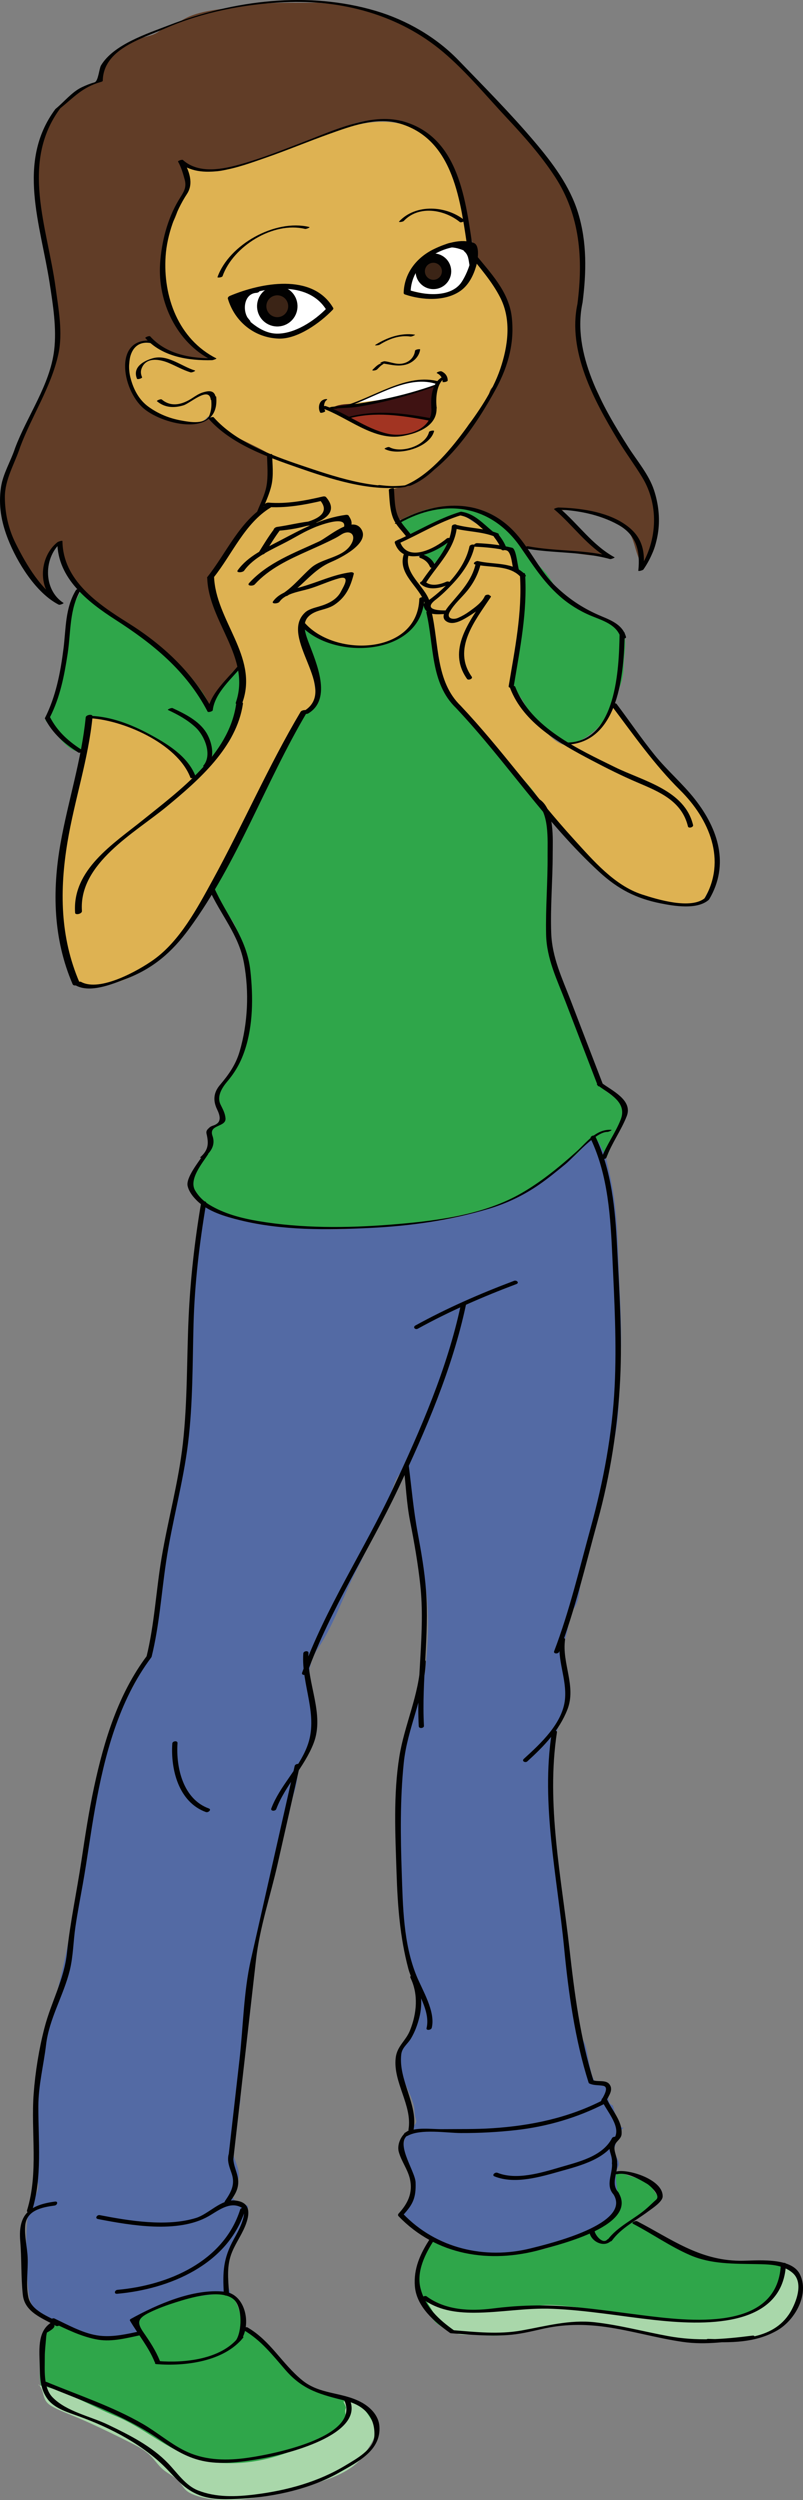
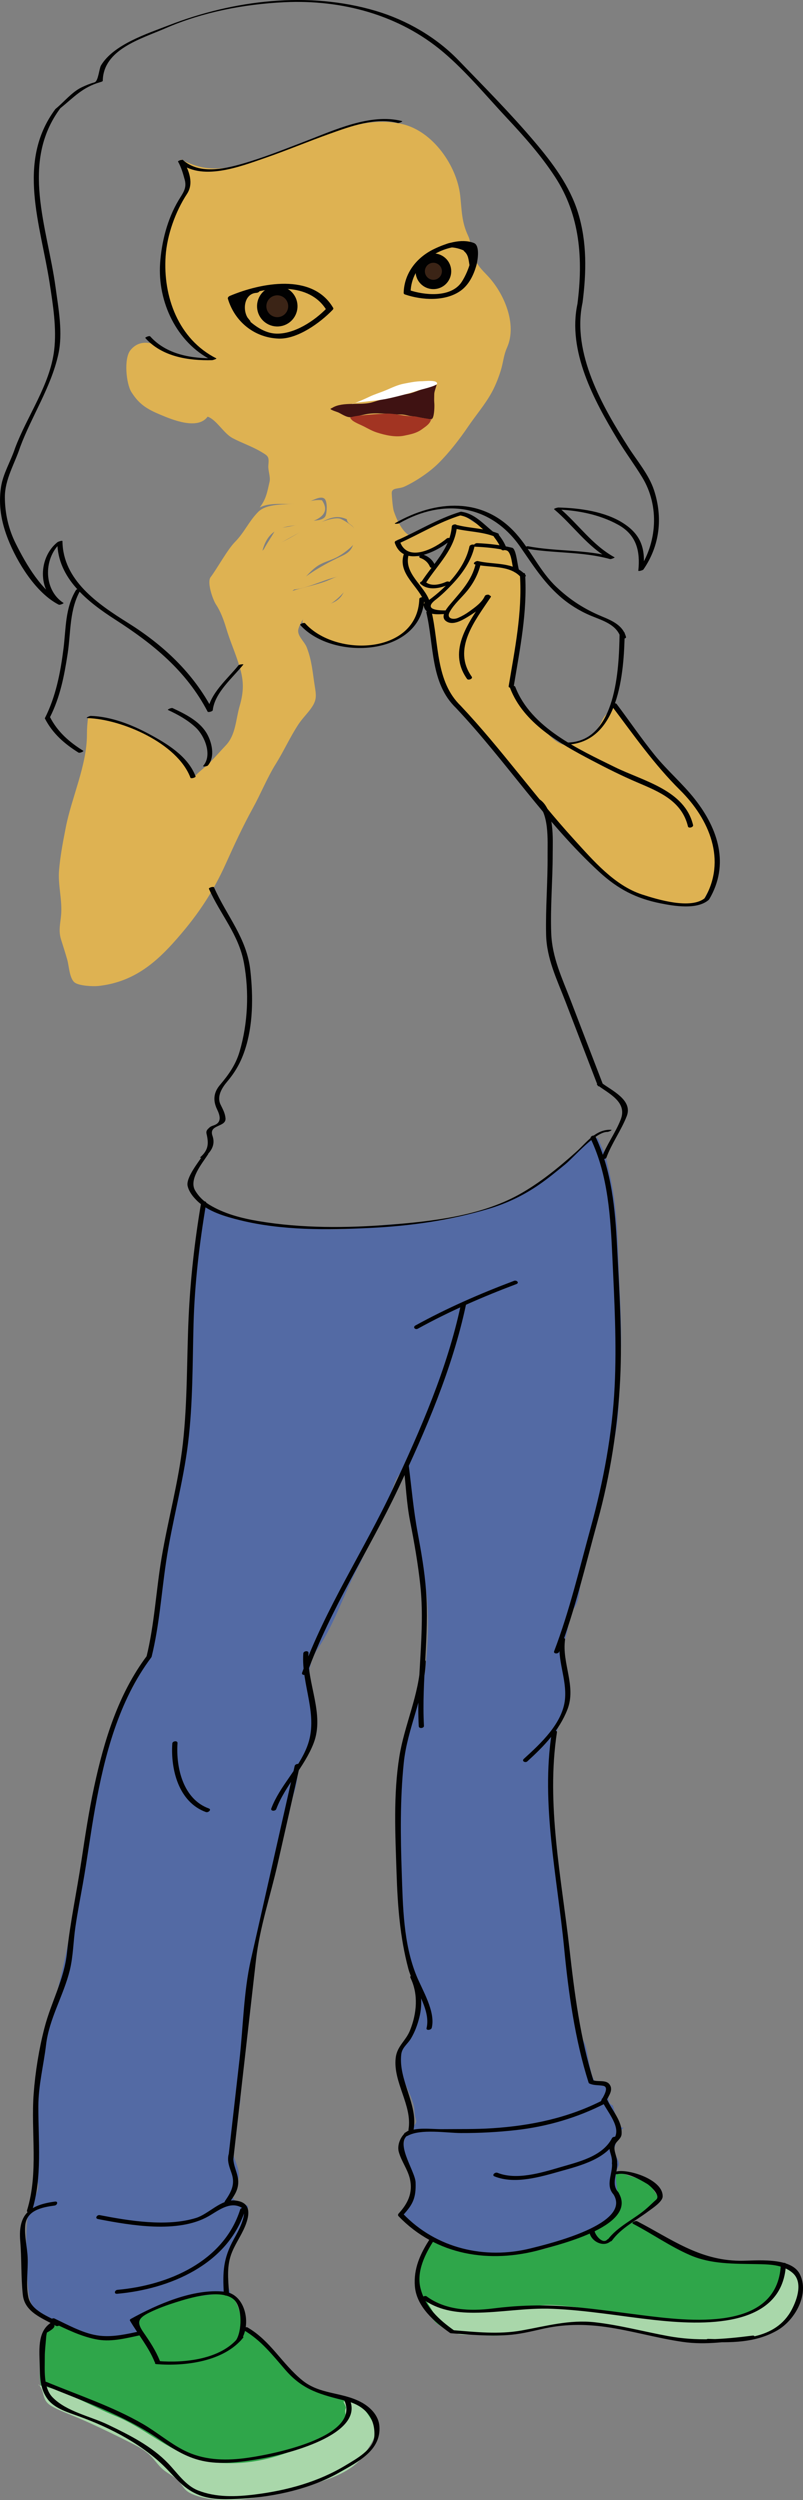
<svg xmlns="http://www.w3.org/2000/svg" version="1.1" id="Layer_1" x="0px" y="0px" width="64.572px" height="200.849px" viewBox="0 0 64.572 200.849" enable-background="new 0 0 64.572 200.849" xml:space="preserve">
  <rect x="0" y="0" width="64.572" height="200.849" fill="#808080" stroke="none" />
  <g>
    <path id="Shoe_Left_1_" fill="#2FA64A" d="M4.934,186.742c-0.805-0.036-1.165,0.124-1.444,0.697c-0.302,0.622-0.336,1.688-0.3,2.42&#13;&#10;&#09;c0.043,0.886-0.096,1.596,0.315,2.375c0.423,0.803,1.846,1.207,2.611,1.633c1.569,0.87,3.059,1.124,4.54,2.179&#13;&#10;&#09;c1.395,0.99,2.909,1.999,3.915,3.365c1.244,1.69,4.238,1.007,6.16,0.922c0.88-0.039,1.756-0.375,2.617-0.505&#13;&#10;&#09;c0.88-0.135,1.721-0.523,2.543-0.857c0.73-0.295,1.365-0.715,2.071-1.065c0.565-0.279,1.113-0.793,1.538-1.302&#13;&#10;&#09;c0.864-1.028,1.622-2.258,0.072-2.822c-0.008-0.587-0.935-0.859-1.38-0.97c-0.513-0.125-1.632-0.422-2.163-0.543&#13;&#10;&#09;c-1.086-0.242-0.655-0.314-1.543-0.723c-0.75-0.346-1.172-0.822-1.676-1.501c-0.465-0.628-1.071-1.127-1.468-1.847&#13;&#10;&#09;c-0.174-0.316-0.664-0.446-0.889-0.73c-0.259-0.33-0.838-0.235-0.924-0.648c-0.14-0.672-0.52-2.459-1.237-2.573&#13;&#10;&#09;c-0.976-0.154-2.08-0.146-3.015,0.136c-0.81,0.244-2.107,0.538-2.911,0.871c-0.466,0.192-1.037,0.716-1.472,0.927&#13;&#10;&#09;c-0.037,0.364,0.312,0.925,0.243,1.295c-1.288,0.081-1.101,0.06-2.471,0.254c-0.711,0.104-2.326-0.366-3.129-0.715&#13;&#10;&#09;c-0.272-0.119-0.335-0.271-0.709-0.577" />
    <path id="Shoe_Right_1_" fill="#2FA64A" d="M34.852,179.986c-0.391-0.084-0.56,0.692-0.795,0.954&#13;&#10;&#09;c-0.509,0.571-0.494,1.897-0.418,2.663c0.07,0.707,0.396,1.367,0.724,1.988c0.19,0.357,0.37,0.678,0.656,0.963&#13;&#10;&#09;c0.385,0.384,1.301,0.812,1.87,0.876c1.896,0.209,3.568,0.381,5.375-0.113c2.172-0.594,4.393-0.819,6.653-0.403&#13;&#10;&#09;c1.811,0.336,3.903,0.87,5.72,1.138c2.111,0.312,4.186,0.082,6.21-0.339c1.425-0.3,2.771-1.896,3.279-3.274&#13;&#10;&#09;c0.183-0.497-0.123-1.294-0.319-1.836c-0.328-0.909-1.037-0.874-1.823-0.874c-2.283,0-5.01-0.121-7.125-1.043&#13;&#10;&#09;c-0.817-0.357-1.675-0.865-2.439-1.348c-0.69-0.436-0.78-0.73-1.597-0.915c-0.185-0.043,1.921-1.468,1.738-1.449&#13;&#10;&#09;c1.022-0.896,0.337,0-0.133-1.329c-0.096-0.273-0.563-0.284-0.802-0.443c-0.333-0.225-0.42-0.21-0.806-0.319&#13;&#10;&#09;c-0.785-0.221-1.638-0.865-1.704,0.184c-0.046,0.753,0.516,1.548,0.426,2.271c-0.092,0.745-1.262,1.591-1.902,1.835&#13;&#10;&#09;c-1.714,0.653-3.361,1.616-5.168,1.723c-1.292,0.076-2.889,0.534-4.145,0.215c-0.547-0.138-1.555-0.189-2.065-0.427&#13;&#10;&#09;c-0.267-0.124-0.561-0.442-1.111-0.605" />
    <path id="Shoe_Trim_Left_1_" fill="#A9D7AA" d="M3.106,191.627c2.042,0.333,4.233,1.688,6.155,2.461&#13;&#10;&#09;c2.141,0.863,3.877,2.463,6.06,3.267c2.436,0.896,5.402,0.587,7.833-0.336c1.14-0.432,2.323-0.689,3.215-1.331&#13;&#10;&#09;c0.553-0.396,1.168-0.601,1.403-1.189c0.163-0.409-0.146-0.686,0.039-1.035c0.05-0.097-0.19-0.433-0.185-0.533&#13;&#10;&#09;c1.185-0.136,1.63,0.486,2.266,1.502c0.673,1.075-0.008,1.771-0.482,2.584c-1.151,1.975-4.301,2.543-6.473,3.132&#13;&#10;&#09;c-2.168,0.587-5.48,1.135-7.555,0.188c-0.58-0.267-0.636-0.591-1.009-0.999c-0.318-0.35-0.81-0.584-1.18-0.875&#13;&#10;&#09;c-0.509-0.401-0.781-0.918-1.236-1.312c-0.375-0.323-0.732-0.539-1.181-0.767c-1.372-0.695-3.021-1.503-4.441-2.113&#13;&#10;&#09;c-0.583-0.25-1.737-0.674-2.258-1.011c-0.776-0.499-0.427-1.121-0.975-1.703" />
    <path id="Shoe_Trim_Right_1_" fill="#A9D7AA" d="M34.364,184.981c0.156-0.386,2.322,0.761,2.747,0.718&#13;&#10;&#09;c1.017-0.103,2.166,0.148,3.172-0.119c0.904-0.239,1.586,0.016,2.392-0.212c1.072-0.305,2.075-0.182,3.172-0.07&#13;&#10;&#09;c1.122,0.111,2.192,0.448,3.337,0.566c1.357,0.142,2.787,0.373,4.167,0.498c2.171,0.195,4.153,0.34,6.274-0.355&#13;&#10;&#09;c3.355-1.102,3.288-3.793,3.646-4.101c1.407,1.06,1.418,2.799-0.142,4.695c-1.339,1.631-4.038,1.241-5.938,1.422&#13;&#10;&#09;c-2.206,0.212-4.41-0.65-6.562-0.883c-0.993-0.108-1.943-0.244-2.964-0.346c-1.415-0.14-3.047-0.018-4.4,0.323&#13;&#10;&#09;c-1.636,0.41-3.056,0.316-4.782,0.379c-0.995,0.035-1.61,0.293-2.462-0.426c-0.523-0.44-0.344-0.146-0.686-0.52&#13;&#10;&#09;c-0.042-0.104-0.407-0.539-0.379-0.593" />
    <path id="Pants_3_" fill="#536AA4" d="M49.61,171.723c-0.086,0.484-0.112,0.623-0.193,0.828c-0.193,0.486,0.563,1.052,0.299,1.516&#13;&#10;&#09;c-0.597,1.044,0.569,3.157-0.357,3.936c-1.64,1.371-3.437,2.188-5.805,2.638c-0.532,0.102-1.09,0.164-1.595,0.364&#13;&#10;&#09;c-0.586,0.232-1.264,0.204-1.919,0.178c-0.551-0.023-0.514,0.068-1.027-0.008c-0.505-0.076-0.128-0.243-0.734-0.138&#13;&#10;&#09;c-0.629-0.107,0.248,0.053-0.917-0.145c-0.72-0.122-2.14-0.746-1.332-0.673c-1.238-0.171-4.063-1.582-3.668-2.538&#13;&#10;&#09;c0.148-0.361,1.644-1.744,0.366-3.936c-0.405-0.692-0.454-1.969,0.293-2.706c0.762-0.752,0.345-0.432,0.305-1.521&#13;&#10;&#09;c-0.038-1.072-1.456-3.101-1.269-4.19c0.205-1.192,0.565-0.749,1.179-2.042c0.35-0.74,0.834-3.136,0.153-4.173&#13;&#10;&#09;c-0.72-1.097-0.591-3.049-0.845-4.328c-0.54-2.729-0.341-5.751-0.418-8.521c-0.065-2.383,0.005-4.803,0.707-7.059&#13;&#10;&#09;c0.252-0.811,0.461-1.655,0.714-2.486c0.287-0.938,0.579-1.758,0.674-2.735c0.251-2.548,0.337-4.815-0.126-7.315&#13;&#10;&#09;c-0.17-0.92-0.566-1.774-0.735-2.689c-0.187-1.012-0.349-1.974-0.396-3.029c-0.039-0.859-0.104-2.066-0.58-2.792&#13;&#10;&#09;c-1.013,0.796-1.002,3.108-1.817,4.189c-0.821,1.085-1.136,2.366-1.775,3.562c-1.143,2.138-1.899,4.583-3.262,6.578&#13;&#10;&#09;c-1.348,1.973-0.307,4.347-0.208,5.302c0.077,0.756-0.221,1.079-0.39,1.825c-0.151,0.668-0.203,1.506-0.751,2.039&#13;&#10;&#09;c-0.448,0.437-0.201,0.556-0.267,1.143c-0.163,1.454-0.779,2.302-1.028,3.768c-0.278,1.64-0.669,3.186-1.066,4.708&#13;&#10;&#09;c-0.359,1.379-0.877,3.068-1.13,4.492c-0.245,1.381-0.756,3.137-0.835,5.953c-0.055,1.922-0.514,2.198-0.486,4.047&#13;&#10;&#09;c0.011,0.715-0.089,0.81-0.101,1.535c-0.016,0.908-0.223,0.09-0.007,0.828c0.317,1.086-0.581,2.165-0.648,3.297&#13;&#10;&#09;c-0.068,1.146-0.112,0.083,0.031,1.217c0.104,0.812,0.868,1.922,0.447,2.571c-1.327,2.047,0.919,1.686,0.857,2.096&#13;&#10;&#09;c-0.351,2.304-0.482,1.783-1.579,4.148c-0.692,1.49,0.337,2.76,0.124,2.77c-2.045,0.093-5.178,0.546-6.813,1.501&#13;&#10;&#09;c-1.158,0.674,0.124,1.825-1.33,1.828c-0.599,0.002-1.975,0.4-2.568,0.174c-1.047-0.396-0.51,0.056-1.696-0.48&#13;&#10;&#09;c-1.332-0.605-2.5-1.059-1.902-0.781c1.422,0.655-1.234-0.462-1.671-1.4c-0.44-0.945-0.538-6.022-0.205-7.434&#13;&#10;&#09;c0.15-0.638,0.917-1.581,0.748-2.221c-0.072-0.276-0.317-1.291-0.089-1.709c0.292-0.538-0.531-0.415-0.093-0.99&#13;&#10;&#09;c0.351-0.464,0.059-1.063,0.214-1.762c0.12-0.537-0.4-1.531-0.176-2.028c0.235-0.524-0.03-1.145,0.027-1.719&#13;&#10;&#09;c0.098-0.979,0.488-2.146,0.734-3.309c0.536-2.53,1.329-5.256,1.835-7.968c0.457-2.457,0.854-4.734,1.307-7.112&#13;&#10;&#09;c0.407-2.133,0.256-4.084,1.089-6.18c0.418-1.055,0.452-2.575,0.953-3.59c0.443-0.898,1.74-4.131,1.597-3.144&#13;&#10;&#09;c-0.021,0.136,1.808-3.459,1.675-2.758c-0.276,1.451,0.445-2.674,0.666-4.099c0.221-1.426,0.271-2.896,0.621-4.259&#13;&#10;&#09;c0.285-1.113,0.335-2.348,0.52-3.506c0.378-2.375,1.043-4.718,1.087-7.143c0.052-2.854,0.581-5.371,0.478-8.218&#13;&#10;&#09;c-0.046-1.264,0.937-9.227,0.928-9.217c1.75,1.441,9.126,2.509,13.186,1.868c3.79-0.594,5.1,0.274,11.405-2.166&#13;&#10;&#09;c2.533-0.979,5.202-3.638,6.72-5.172c0.206,0.352,0.27,0.006,0.423,0.396c0.171,0.434,0.482,1.014,0.589,1.477&#13;&#10;&#09;c0.234,1.01,0.503,2.179,0.638,3.215c0.26,1.995,0.301,3.729,0.377,5.824c0.086,2.387,0.272,4.826,0.118,7.173&#13;&#10;&#09;c-0.156,2.367,0.021,4.754-0.681,6.995c-0.352,1.122-0.492,2.135-0.723,3.29c-0.208,1.045-0.387,2.186-0.684,3.241&#13;&#10;&#09;c-0.277,0.991-0.96,2.195-1.073,3.149c-0.121,1.007,0.056,2.513-0.653,3.312c-0.507,0.574-0.267,0.772-0.429,1.61&#13;&#10;&#09;c-0.143,0.735-0.421,1.195-0.43,1.95c-0.007,0.53,0.452,1.589,0.51,1.886c0.117,0.611,0.076,0.661,0,1.42&#13;&#10;&#09;c-0.146,1.442-0.976,2.458-1.138,3.761c-0.124,0.99-0.09,2.068-0.297,3.097c-0.45,2.243,0.395,4.543,0.589,6.794&#13;&#10;&#09;c0.409,4.755,1.28,10.513,1.632,12.945c0.205,1.408,0.432,0.692,0.719,2.181c0.383,1.989,0.417,2.725,1.689,2.62&#13;&#10;&#09;c0.245-0.02-0.32,1.382,0.363,1.575c0.022,0.005,0.092,0.404,0.386,1.338c0.28,0.888,0.817,0.072,0.246,0.696" />
    <path id="Skin_Face_1_" fill="#DEB252" d="M14.549,12.799c1.404,0.74,2.442,0.869,4.145,0.615c1.873-0.279,3.615-1.204,5.402-1.846&#13;&#10;&#09;c2.627-0.945,5.37-2.263,8.264-1.595c2.449,0.565,4.383,3.353,4.646,5.738c0.135,1.218,0.107,2.113,0.642,3.243&#13;&#10;&#09;c0.242,0.512,0.229,1.264,0.48,1.78c0.308,0.632,0.599,0.917,1.049,1.387c1.366,1.423,2.431,3.942,1.594,5.805&#13;&#10;&#09;c-0.25,0.557-0.292,1.071-0.442,1.63c-0.167,0.616-0.472,1.394-0.771,1.941c-0.541,0.992-1.279,1.84-1.91,2.769&#13;&#10;&#09;c-0.69,1.016-1.526,2.091-2.381,2.943c-0.704,0.703-1.818,1.46-2.75,1.886c-0.482,0.221-1.045,0.04-1.016,0.565&#13;&#10;&#09;c0.015,0.28,0.075,1.139,0.173,1.426c0.247,0.725,0.663,1.604,1.263,1.948c-0.358,0.429-1.197,0.123-0.986,0.518&#13;&#10;&#09;c0.288,0.538,0.301,0.843,0.697,0.86c-0.081,0.54-0.04,0.889,0.164,1.523c0.158,0.493,0.85,1.25,1.113,1.686&#13;&#10;&#09;c0.612,1.014-0.249,1.772-0.962,2.691c-1.622,2.088-5.083,2.107-7.092,0.895c-0.633-0.382-2.325-0.909-1.115-1.994&#13;&#10;&#09;c0.721-0.646,1.962-0.445,2.647-1.261c0.204-0.244,0.485-0.83,0.497-1.136c0.028-0.733-0.424-0.574-0.994-0.43&#13;&#10;&#09;c-1.083,0.273-2.359,0.951-3.492,0.989c0.925-1.039,2.399-1.9,3.705-2.533c0.669-0.324,1.184-0.462,1.35-1.364&#13;&#10;&#09;c0.063-0.34,0.127-0.733-0.016-1.05c-0.143-0.315-0.519-0.312-0.564-0.713c-1.243-0.568-2.074,0.399-3.258,0.84&#13;&#10;&#09;c-1.213,0.452-2.265,1.339-3.46,1.664c0.272-0.555,0.634-1.014,1.042-1.765c0.938-0.097,1.678-0.27,2.563-0.539&#13;&#10;&#09;c0.427-0.13,1.073-0.043,1.355-0.388c0.166-0.202,0.223-1.199-0.02-1.444c-0.292-0.296-0.946,0.118-1.264,0.217&#13;&#10;&#09;c-0.489,0.153-0.81,0.195-1.349,0.196c-0.836,0-1.906-0.106-2.617,0.277c0.527-0.677,0.608-1.256,0.797-2.069&#13;&#10;&#09;c0.091-0.393-0.139-0.907-0.097-1.333c0.068-0.703-0.02-0.736-0.57-1.066c-0.75-0.449-1.535-0.698-2.317-1.113&#13;&#10;&#09;c-0.708-0.377-1.285-1.477-1.998-1.718c-0.797,1.094-2.847,0.242-3.783-0.15c-1.095-0.458-1.722-0.838-2.347-1.827&#13;&#10;&#09;c-0.416-0.658-0.627-2.696-0.071-3.371c0.82-0.994,1.974-0.533,2.794-0.077c1.08,0.601,2.462,0.917,3.67,0.86&#13;&#10;&#09;c-0.312-0.406-0.952-0.651-1.342-1.052c-0.485-0.496-1.364-1.594-1.585-2.221c-0.388-1.1-0.487-1.664-0.727-2.784&#13;&#10;&#09;c-0.469-2.192,0-4.435,1.083-6.378c0.325-0.583,0.667-1.138,0.785-1.776c0.097-0.521-0.074-0.602-0.27-0.977&#13;&#10;&#09;c-0.162-0.307-0.541-0.65-0.353-0.854" />
    <path id="Skin_Arm_Left_1_" fill="#DEB252" d="M7.018,57.579c1.736,0,3.316,0.604,4.866,1.41c1.639,0.852,2.569,2.054,3.8,3.354&#13;&#10;&#09;c0.388-0.406,0.717-0.625,1.091-0.987c0.457-0.44,0.946-1.017,1.377-1.467c0.811-0.847,0.803-2.077,1.113-3.144&#13;&#10;&#09;c0.34-1.17,0.359-2.01,0-3.189c-0.371-1.219-0.727-1.925-1.09-3.134c-0.186-0.618-0.438-1.304-0.803-1.854&#13;&#10;&#09;c-0.268-0.403-0.748-1.8-0.432-2.206c0.477-0.616,1.343-2.198,1.941-2.806c0.79-0.801,1.083-1.604,1.859-2.409&#13;&#10;&#09;c0.713-0.74,2.224-0.586,3.184-0.69c0.629-0.068,1.329-0.361,1.964-0.266c1.047,1.497-1.41,1.931-2.313,2.032&#13;&#10;&#09;c-1.352,0.151-2.115,0.676-2.471,2.021c0.396-0.458,0.644-0.24,1.743-0.777c0.491-0.24,1.096-0.624,1.586-0.879&#13;&#10;&#09;c0.646-0.337,2.127-1.068,2.877-0.93c0.224,0.042,0.996,0.548,1.111,0.72c0.361,0.539,0.552,0.612,0.227,1.089&#13;&#10;&#09;c-0.345,0.505-1.082,1.07-1.674,1.355c-0.525,0.252-1.069,0.364-1.546,0.72c-0.77,0.573-1.185,1.316-1.915,1.935&#13;&#10;&#09;c0.909-0.316,1.828-0.446,2.743-0.799c0.546-0.212,1.95-0.997,1.831,0.125c-0.048,0.461-0.766,1.142-1.111,1.422&#13;&#10;&#09;c-0.682,0.552-1.39,0.761-2.216,0.992c-0.326,0.382-0.645,0.868-0.763,1.318c-0.141,0.535,0.48,0.979,0.676,1.491&#13;&#10;&#09;c0.417,1.089,0.456,1.965,0.649,3.159c0.104,0.641,0.145,1.012-0.192,1.548c-0.316,0.505-0.78,0.93-1.113,1.43&#13;&#10;&#09;c-0.681,1.026-1.202,2.193-1.848,3.222c-0.657,1.045-1.23,2.443-1.833,3.533c-0.787,1.422-1.499,2.96-2.16,4.43&#13;&#10;&#09;c-1.119,2.487-2.421,4.375-4.252,6.409c-1.705,1.895-3.475,3.179-6.025,3.456c-0.418,0.045-1.589-0.008-1.922-0.301&#13;&#10;&#09;c-0.393-0.346-0.429-1.304-0.563-1.788c-0.169-0.607-0.32-1.041-0.507-1.653c-0.21-0.688-0.066-1.223,0.001-1.898&#13;&#10;&#09;c0.124-1.238-0.263-2.46-0.158-3.664c0.095-1.095,0.261-2.019,0.545-3.463c0.469-2.384,1.695-4.979,1.695-7.418&#13;&#10;&#09;c0-0.536,0.032-0.891,0.1-1.448" />
    <path id="Skin_Arm_Right_1_" fill="#DEB252" d="M49.208,56.573c0.509,0.351,0.976,1.242,1.36,1.753&#13;&#10;&#09;c0.645,0.859,1.172,1.711,1.894,2.51c0.726,0.804,1.535,1.56,2.238,2.415c0.638,0.774,1.159,1.604,1.801,2.378&#13;&#10;&#09;c1.337,1.613,1.777,3.719,0.675,5.587c-0.201,0.34-0.376,0.702-0.591,1.031c-0.321,0.488-0.553,0.472-1.116,0.472&#13;&#10;&#09;c-1,0-1.964-0.196-2.946-0.331c-1.098-0.151-2.217-0.96-3.127-1.561c-0.528-0.349-0.893-0.734-1.313-1.199&#13;&#10;&#09;c-0.376-0.416-0.872-0.666-1.244-1.076c-0.328-0.362-0.524-0.815-0.851-1.195c-0.375-0.437-0.693-0.885-1.088-1.302&#13;&#10;&#09;c-0.44-0.465-1.005-0.8-1.362-1.334c-0.244-0.365-0.44-0.787-0.685-1.133c-0.455-0.645-1.027-1.153-1.469-1.795&#13;&#10;&#09;c-0.389-0.565-0.915-1.028-1.316-1.585c-0.317-0.441-0.815-0.69-1.181-1.123c-0.299-0.355-0.494-0.752-0.826-1.087&#13;&#10;&#09;c-0.387-0.389-0.678-0.968-1.115-1.294c-0.36-0.269-0.69-0.407-0.958-0.79c-0.25-0.356-0.492-0.886-0.595-1.29&#13;&#10;&#09;c-0.127-0.499-0.002-1.063-0.151-1.555c-0.063-0.206-0.176-0.366-0.235-0.577c-0.079-0.279-0.123-0.582-0.181-0.856&#13;&#10;&#09;c-0.08-0.381-0.182-0.765-0.202-1.172c-0.044-0.875,0.087-1.602-0.412-2.375c-0.417-0.645-0.97-1.255-1.33-1.93&#13;&#10;&#09;c-0.144-0.27-0.285-0.723-0.303-1.031c-0.031-0.503,0.28-0.514,0.768-0.484c0.65,0.04,1.099,0.611,1.639,0.836&#13;&#10;&#09;c0.083-0.293,0.297-0.603,0.493-0.883c0.176-0.252,0.733-0.904,0.702-1.178c-0.384-0.03-0.85,0.37-1.143,0.597&#13;&#10;&#09;c-0.403,0.314-0.655,0.485-1.17,0.58c-0.898,0.166-1.925-0.046-1.982-1.177c0.396-0.021,0.731-0.316,1.081-0.468&#13;&#10;&#09;c0.35-0.154,0.691-0.224,1.042-0.427c0.625-0.359,1.251-0.646,1.892-0.923c0.771-0.333,1.261-0.32,1.953,0.189&#13;&#10;&#09;c0.543,0.4,1.324,0.635,1.8,1.091c0.255,0.244,0.196,0.592,0.523,0.853c0.12,0.096,0.254,0.116,0.364,0.2&#13;&#10;&#09;c0.229,0.178,0.167,0.094,0.322,0.341c0.186,0.294,0.321,0.65,0.438,0.983c0.065,0.188,0.035,0.305,0.151,0.462&#13;&#10;&#09;c0.12,0.164,0.372,0.164,0.466,0.388c0.155,0.371,0.225,0.951,0.147,1.264c-0.103,0.411-0.001,0.963,0,1.392&#13;&#10;&#09;c0.001,0.92-0.163,1.862-0.337,2.744c-0.162,0.818-0.46,1.441-0.427,2.32c0.015,0.406-0.161,0.901-0.07,1.279&#13;&#10;&#09;c0.083,0.348,0.284,0.627,0.39,0.957c0.244,0.767,1.256,1.552,1.75,2.122c0.469,0.54,1.242,1.544,2.046,1.658&#13;&#10;&#09;c0.347,0.048,1.095-0.238,1.423-0.369c0.381-0.151,0.853-0.528,1.125-0.827c0.288-0.315,0.4-0.755,0.638-1.08&#13;&#10;&#09;c0.257-0.349,0.625-0.443,0.558-0.947" />
-     <path id="Eye_Whites_1_" fill="#FFFFFF" d="M18.93,23.815c0.963-0.168,1.169-0.583,2.052-0.668c0.498-0.048,1.396-0.273,1.956-0.181&#13;&#10;&#09;c0.603,0.1,0.812-0.112,1.22,0.129c0.354,0.209,0.909,0.459,1.216,0.733c0.09,0.081,0.732,0.678,0.806,0.788&#13;&#10;&#09;c0.329,0.491-0.345,0.841-0.444,0.913c-0.515,0.369-0.69,0.56-1.203,0.833c-0.524,0.28-1.563,0.724-2.168,0.652&#13;&#10;&#09;c-0.627-0.074-2.217-0.895-2.667-1.372c-0.176-0.187-0.945-1.348-0.548-1.557 M33.107,21.704c-0.158,0.119-0.164,0.389-0.208,0.573&#13;&#10;&#09;c-0.099,0.405-0.555,1.01-0.121,1.045c0.36,0.029,1.927,0.438,2.296,0.427c0.728-0.018,1.841-0.576,2.498-1.343&#13;&#10;&#09;c0.226-0.264,0.203-0.606,0.301-0.928c0.083-0.274,0.23-1.485-0.004-1.681c-0.346-0.287-0.346-0.287-1.022-0.235&#13;&#10;&#09;c-0.603,0.046-1.205,0.216-1.76,0.46c-0.357,0.156-0.838,0.435-1.009,0.671c-0.108,0.149-0.38,0.377-0.496,0.519&#13;&#10;&#09;c-0.103,0.125-0.301,0.052-0.26,0.237" />
    <path id="Irises_3_" fill="#3B2416" d="M22.632,23.421c0.206-0.008,0.478,0.221,0.635,0.347c0.207,0.165,0.229,0.3,0.293,0.536&#13;&#10;&#09;c0.037,0.135-0.019,0.281-0.02,0.425c-0.001,0.142,0.027,0.156-0.024,0.272c-0.077,0.179-0.036,0.232-0.193,0.381&#13;&#10;&#09;c-0.099,0.094-0.188,0.183-0.311,0.25c-0.482,0.267-1.183,0.286-1.613-0.115c-0.212-0.198-0.316-0.247-0.364-0.559&#13;&#10;&#09;c-0.05-0.323,0.033-0.658,0.149-0.945C21.362,23.578,22.196,23.285,22.632,23.421 M33.714,21.928&#13;&#10;&#09;c0.025,0.244,0.252,0.517,0.402,0.696c0.305,0.363,0.956,0.353,1.316,0.136c0.188-0.111,0.415-0.534,0.479-0.767&#13;&#10;&#09;c0.05-0.18-0.067-0.723-0.199-0.872c-0.149-0.167-0.589-0.304-0.784-0.374C34.05,20.426,33.654,21.337,33.714,21.928z" />
    <path id="Mouth_1_" fill="#3F1212" d="M26.718,32.766c0.852-0.532,2.297-0.16,3.243-0.453c0.984-0.306,1.78-0.519,2.793-0.662&#13;&#10;&#09;c0.622-0.088,1.742-0.683,2.354-0.742c-0.031,0.174-0.188,0.542-0.188,0.742c0,0.18-0.019,0.499,0,0.681&#13;&#10;&#09;c0.028,0.264,0.011,1.041-0.143,1.278c-0.099,0.153-0.568,0.006-0.719-0.015c-0.205-0.029-0.655-0.131-0.876-0.15&#13;&#10;&#09;c-0.449-0.038-0.553-0.149-1.012-0.149c-0.915,0-1.949-0.201-2.832,0c-0.345,0.078-0.715,0.164-1.066,0.216&#13;&#10;&#09;c-0.364,0.054-0.712-0.203-1.05-0.369c-0.095-0.047-0.663-0.208-0.648-0.305" />
    <path id="Tongue_1_" fill="#A23422" d="M28.158,33.583c-0.03-0.21,2.547-0.337,2.869-0.354c0.699-0.033,1.456,0.215,2.156,0.214&#13;&#10;&#09;c0.276,0,0.477,0.08,0.743,0.13c0.212,0.041,0.621,0.056,0.777,0.171c0.007,0-0.084-0.423-0.077-0.421&#13;&#10;&#09;c0.207,0.566-0.293,0.871-0.689,1.158c-0.446,0.324-0.88,0.404-1.442,0.521c-0.703,0.145-1.521-0.041-2.194-0.258&#13;&#10;&#09;c-0.37-0.119-0.681-0.299-1.022-0.475c-0.284-0.146-0.643-0.278-0.896-0.455c-0.105-0.073-0.208-0.198-0.252-0.312" />
    <path id="Teeth_2_" fill="#FFFFFF" d="M28.28,32.473c0.514-0.179,1.083-0.436,1.42-0.597c0.433-0.208,0.906-0.345,1.35-0.533&#13;&#10;&#09;c0.506-0.214,0.918-0.423,1.465-0.527c0.48-0.091,0.936-0.189,1.447-0.189c0.158,0,1.205-0.129,1.185,0.189&#13;&#10;&#09;c-0.012,0.199-1.317,0.482-1.52,0.55c-0.763,0.255-1.526,0.45-2.312,0.628c-0.746,0.17-1.535,0.221-2.295,0.315&#13;&#10;&#09;C28.751,32.341,28.507,32.353,28.28,32.473" />
-     <path id="Hair_3_" fill="#613D27" d="M8.122,6.44C7.999,5.369,9.004,4.373,9.831,3.873C10.385,3.539,10.938,3.188,11.582,3&#13;&#10;&#09;c0.676-0.196,0.942-0.222,1.443-0.675c-0.088,0.007,1.479-0.568,1.397-0.553c1.288-0.934,3.225-0.992,4.793-1.252&#13;&#10;&#09;c2.383-0.394,4.004-0.266,6.427-0.305c-0.11,0.037,1.259,0.084,1.147,0.116c1.698,0.127,1.694,0.198,3.344,0.581&#13;&#10;&#09;c1.837,0.427,3.372,1.643,4.962,2.601c1.568,0.945,2.368,2.041,3.502,3.422c0.873,1.063,1.848,2.1,2.828,3.069&#13;&#10;&#09;c2.208,2.182,3.872,4.483,4.998,7.375c0.439,1.13,0.377,2.379,0.377,3.604c0,1.261-0.031,2.41-0.091,3.657&#13;&#10;&#09;c-0.059,1.242-0.13,2.199,0.003,3.408c0.072,0.649,0.371,1.342,0.595,1.947c0.238,0.644,0.625,1.209,0.899,1.84&#13;&#10;&#09;c1.076,2.478,2.749,4.658,3.898,7.081c0.561,1.184,0.569,2.295,0.701,3.577c0.102,1-0.256,2.314-1.161,2.908&#13;&#10;&#09;c-0.695-1.122-0.504-2.241-1.507-3.213c-1.022-0.991-3.553-1.41-4.974-1.178c0.021,0.421,1.403,1.511,1.772,1.863&#13;&#10;&#09;c0.653,0.621,1.421,1.107,2.031,1.782c-1.569,0.102-3.111-0.367-4.713-0.444c-0.531-0.025-1.408-0.006-1.88-0.257&#13;&#10;&#09;c-0.511-0.271-0.632-0.711-0.989-1.141c-1.516-1.819-3.944-2.553-6.208-1.96c-0.683,0.18-2.81,1.215-3.353,0.802&#13;&#10;&#09;c-0.238-0.181-0.365-1.263-0.406-1.558c-0.127-0.936,0.153-0.752,0.917-0.991c2.226-0.696,4.149-2.931,5.264-4.852&#13;&#10;&#09;c0.306-0.527,0.791-0.757,1.001-1.323c0.092-0.248,0.43-0.673,0.562-0.883c0.199-0.315,0.162-0.708,0.448-0.945&#13;&#10;&#09;c0.956-0.799,0.998-2.292,1.256-3.411c0.232-1.003-0.055-2.97-0.515-3.911c-0.916-1.873-1.667-2.016-1.96-2.934&#13;&#10;&#09;c-1.912-5.976-1.631-10.595-7.278-11.167c-1.779-0.179-2.961,0.29-4.55,0.973c-1.25,0.539-2.593,1.041-3.892,1.463&#13;&#10;&#09;c-1.481,0.479-2.846,1.023-4.308,1.464c-1.116,0.336-2.104,0.298-3.891-0.574c0.68,1.105,0.701,1.693,0.213,2.763&#13;&#10;&#09;c-0.325,0.713-0.417,1.542-0.87,2.217c-0.397,0.594-0.353,1.15-0.61,1.795c-0.413,1.037-0.338,2.393,0.1,3.539&#13;&#10;&#09;c0.384,1.005,0.532,2.341,1.216,3.19c0.742,0.921,1.67,1.466,2.54,2.28c-1.865,0.075-3.354,0-4.88-1.378&#13;&#10;&#09;c0.044-0.028-0.56-0.027-0.514,0c-1.233,0.412-1.182,0.955-1.298,2.113c-0.114,1.136,0.365,2.083,1.031,2.891&#13;&#10;&#09;c1.038,1.258,3.888,2.233,5.496,1.113c1.276,1.429,3.155,1.986,4.708,2.906c0.071,1.217,0.145,2.597-0.214,3.736&#13;&#10;&#09;c-0.173,0.548-0.461,0.905-0.913,1.357c-0.473,0.473-0.888,1.028-1.268,1.552c-0.313,0.433-0.556,0.853-0.871,1.304&#13;&#10;&#09;c-0.287,0.412-0.607,0.982-0.927,1.365c-0.801,0.957-0.39,2.007,0.073,3.112c0.341,0.814,0.618,1.762,1.05,2.529&#13;&#10;&#09;c0.354,0.631,0.71,1.359,0.551,2.181c-0.093,0.483-0.944,0.909-1.237,1.499c-0.2,0.403-0.364,0.619-0.6,0.998&#13;&#10;&#09;c-0.333,0.535-0.474,0.416-0.346,1.047c-0.174-0.549-0.648-1.135-0.971-1.578c-0.38-0.521-0.734-0.826-1.109-1.333&#13;&#10;&#09;c-0.721-0.979-2.081-2.121-3.095-2.804c-2.05-1.384-4.544-3.052-6.021-5.063c-0.75-1.021-1.056-1.482-1.025-2.77&#13;&#10;&#09;c-0.593,0.703-1.137,1.234-1.129,2.225c0.005,0.75,0.575,1.486,0.531,2.207c-1.664-1.717-3.289-3.871-3.784-6.248&#13;&#10;&#09;c-0.276-1.325-0.212-2.469,0.272-3.76c0.53-1.414,0.649-2.173,1.446-3.422c1.419-2.225,2.447-5.198,2.734-7.742&#13;&#10;&#09;c0.142-1.259-0.467-2.337-0.525-3.522c-0.062-1.277-0.394-2.455-0.658-3.673c-0.285-1.314-0.63-2.5-0.69-3.877&#13;&#10;&#09;c-0.054-1.225,0.032-2.58,0.2-3.825c0.341-2.523,2.241-4.156,4.366-5.206c0.264-0.13,0.725-0.119,0.755-0.36" />
-     <path id="Shirt_3_" fill="#2FA64A" d="M6.484,47.339c0.748,1.049,1.698,1.581,2.637,2.087c1.157,0.623,2.051,1.408,3.08,2.199&#13;&#10;&#09;c1.076,0.828,2.214,1.673,3.093,2.722c0.472,0.563,1.522,1.822,1.559,2.544c0.146-0.791,0.502-1.098,1.033-1.733&#13;&#10;&#09;c0.26-0.312,0.729-1.333,1.164-1.391c1.441-0.19,0.252,2.754,0.108,3.326c-0.172,0.68-0.124,1.108-0.481,1.733&#13;&#10;&#09;c-0.274,0.478-0.58,0.979-0.879,1.428c-0.425,0.638-1.456,2.254-2.335,2.097c-0.603-1.237-2.278-2.519-3.443-3.256&#13;&#10;&#09;c-1.423-0.9-3.135-1.287-4.732-1.548c0.016,0.629-0.363,1.135-0.452,1.743c-0.11,0.743,0.196,1.351-0.789,1.033&#13;&#10;&#09;c-0.874-0.282-1.814-1.764-2.387-2.438c0.397-0.57,0.861-1.869,1.059-2.566c0.246-0.864,0.311-1.915,0.524-2.802&#13;&#10;&#09;c0.221-0.918,0.14-1.885,0.272-2.806c0.139-0.964,0.859-1.76,1.057-2.459 M32.103,41.885c0.034,0.277,0.229,0.502,0.402,0.719&#13;&#10;&#09;c0.288,0.36,0.282,0.325,0.681,0.219c0.792-0.212,1.563-0.589,2.331-0.875c0.686-0.256,1.627-1.085,2.296-0.599&#13;&#10;&#09;c0.259,0.188,0.539,0.509,0.766,0.73c0.331,0.323,0.516,0.38,0.938,0.599c0.383,0.199,0.417,0.464,0.646,0.807&#13;&#10;&#09;c0.105,0.157,0.272,0.458,0.424,0.548c0.168,0.101,0.432,0.027,0.578,0.157c0.595,0.531-0.046,1.563,0.821,1.984&#13;&#10;&#09;c-0.172,0.805,0.117,1.765,0.078,2.589c-0.042,0.894-0.149,1.764-0.204,2.636c-0.1,1.592-1.296,2.983-0.1,4.485&#13;&#10;&#09;c0.545,0.684,0.751,1.537,1.414,2.149c0.636,0.587,1.66,1.69,2.585,1.708c0.729,0.013,1.792-0.774,2.293-1.268&#13;&#10;&#09;c0.671-0.664,0.965-1.521,1.377-2.344c0.398-0.795,0.72-1.632,0.72-2.537c0-0.854,0.262-1.808,0.035-2.634&#13;&#10;&#09;c-0.321-1.162-1.666-1.134-2.582-1.598c-0.991-0.501-2.23-1.13-2.868-2.061c-0.291-0.423-0.496-0.875-0.832-1.268&#13;&#10;&#09;c-0.329-0.386-0.715-0.702-1.009-1.121c-0.23-0.327-0.582-0.607-0.783-0.941c-0.237-0.389-0.244-0.683-0.599-1.05&#13;&#10;&#09;c-1.247-1.291-3.004-2.156-4.834-2.242c-0.822-0.039-1.964,0.097-2.724,0.366c-0.376,0.133-1.83,0.616-1.854,0.939 M33.421,44.519&#13;&#10;&#09;c0.414-0.192,1.078,0.558,1.318,0.836c0.56-0.339,1.398-1.066,1.257-1.856c-0.357,0.331-0.633,0.465-1.111,0.592&#13;&#10;&#09;c-0.355,0.093-1.093,0.223-1.269,0.526 M24.563,50.299c-0.447,0.456,0.595,2.538,0.726,3.196c0.18,0.903,0.612,2.402-0.21,3.198&#13;&#10;&#09;c-0.392,0.379-0.796,0.381-1.14,0.938c-0.281,0.454-0.504,0.988-0.741,1.475c-0.524,1.073-0.752,2.222-1.422,3.267&#13;&#10;&#09;c-0.64,0.999-1.003,2.093-1.548,3.126c-0.587,1.111-1.376,2.153-1.861,3.337c-0.259,0.63-0.396,1.253-0.851,1.759&#13;&#10;&#09;c-0.438,0.488-0.707,0.682-0.359,1.314c0.532,0.963,1.421,1.62,1.847,2.679c0.484,1.204,0.665,2.107,0.801,3.408&#13;&#10;&#09;c0.131,1.268,0.313,2.913,0.25,4.157c-0.065,1.277-0.457,2.037-0.932,3.2c-0.405,0.989-1.494,1.509-1.733,2.518&#13;&#10;&#09;c-0.15,0.638,0.146,1.029,0.302,1.542c0.221,0.729-0.038,0.623-0.584,1.102c-0.465,0.405-0.32,0.094-0.371,0.624&#13;&#10;&#09;c-0.026,0.265,0.05,0.515,0.01,0.777c-0.072,0.471-0.249,1.001-0.511,1.408c-0.738,1.146-1.351,1.612-0.391,2.857&#13;&#10;&#09;c0.891,1.155,3.406,1.767,4.797,2.062c2.714,0.575,4.374,0.267,7.216,0.4c1.526,0.073,3.197-0.088,4.669-0.223&#13;&#10;&#09;c1.619-0.149,3.127-0.492,4.776-0.845c1.449-0.31,2.752-0.777,4.125-1.358c1.18-0.499,2.045-1.253,3.062-2.034&#13;&#10;&#09;c0.48-0.369,0.79-0.808,1.321-1.077c0.523-0.266,0.698-0.496,1.07-0.96c0.321-0.401,0.681-0.909,1.105-0.569&#13;&#10;&#09;c0.365,0.293,0.73,1.834,0.923,1.104c0.071-0.27,0.644-1.406,0.738-1.784c0.139-0.558,0.274-0.736,0.413-1.252&#13;&#10;&#09;c0.399-1.496-1.428-1.543-1.738-2.566c-0.241-0.789-0.946-1.995-1.259-2.9c-0.389-1.126-0.834-2.092-1.181-3.233&#13;&#10;&#09;c-0.344-1.13-0.937-2.306-1.332-3.435c-0.42-1.199-0.655-2.216-0.526-3.488c0.229-2.303,0.212-4.672,0.212-7.031&#13;&#10;&#09;c0-2.664-2.351-4.509-4.048-6.32c-0.812-0.867-1.542-1.762-2.255-2.715c-0.749-1.001-1.716-1.933-2.206-3.109&#13;&#10;&#09;c-0.467-1.123-0.633-2.334-0.939-3.48c-0.293-1.095,0.228-2.207-0.783-3.026c-0.266,0.71-0.558,1.76-1.115,2.316&#13;&#10;&#09;c-0.444,0.443-1.726,0.911-2.329,1.095C28.396,52.408,26.187,51.583,24.563,50.299" />
    <path id="Right_Shoe_1_" fill="#010101" d="M48.832,179.921c-0.358,0.393-0.946-0.321-1.013-0.657&#13;&#10;&#09;c-0.03-0.151-0.443-0.048-0.411,0.109c0.145,0.731,1.197,1.24,1.756,0.624C49.33,179.816,48.93,179.812,48.832,179.921&#13;&#10;&#09;L48.832,179.921z M36.518,187.223c-1.221-0.863-2.289-1.844-2.689-3.332c-0.377-1.398,0.368-2.84,1.104-3.971&#13;&#10;&#09;c0.109-0.168-0.308-0.138-0.385-0.018c-0.755,1.16-1.302,2.363-1.186,3.777c0.135,1.647,1.584,2.866,2.83,3.747&#13;&#10;&#09;C36.309,187.511,36.687,187.344,36.518,187.223L36.518,187.223z M36.277,187.45c1.517,0.12,3,0.242,4.524,0.146&#13;&#10;&#09;c0.937-0.06,1.835-0.273,2.746-0.482c1.717-0.396,3.362-0.419,5.103-0.18c2.109,0.291,4.159,0.91,6.268,1.212&#13;&#10;&#09;c1.864,0.266,3.681-0.028,5.532-0.265c0.204-0.026,0.336-0.278,0.053-0.242c-2.333,0.299-4.451,0.464-6.788,0.035&#13;&#10;&#09;c-1.962-0.36-3.881-0.882-5.868-1.106c-2.06-0.23-3.907,0.303-5.91,0.659c-1.835,0.327-3.668,0.123-5.504-0.024&#13;&#10;&#09;C36.267,187.189,35.998,187.427,36.277,187.45L36.277,187.45z M50.904,178.656c1.555,0.806,2.984,1.824,4.595,2.521&#13;&#10;&#09;c1.696,0.732,3.516,0.682,5.325,0.717c0.994,0.02,2.092,0.018,2.891,0.689c0.878,0.735,0.386,2.139-0.038,2.949&#13;&#10;&#09;c-1.299,2.486-4.306,2.449-6.733,2.369c-0.164-0.006-0.436,0.236-0.157,0.245c1.979,0.065,3.939,0.09,5.705-0.921&#13;&#10;&#09;c1.447-0.826,2.613-2.926,1.828-4.517c-0.715-1.443-3.631-1.068-4.844-1.083c-3.276-0.046-5.473-1.742-8.246-3.178&#13;&#10;&#09;C51.103,178.386,50.727,178.564,50.904,178.656L50.904,178.656z M62.79,181.94c-0.266,5.461-7.464,4.521-11.215,4.052&#13;&#10;&#09;c-2.164-0.271-4.292-0.6-6.47-0.729c-1.852-0.107-3.636-0.037-5.473,0.195c-1.829,0.229-3.804,0.152-5.335-0.98&#13;&#10;&#09;c-0.115-0.084-0.493,0.083-0.325,0.207c1.226,0.907,2.662,1.118,4.154,1.114c2.111-0.003,4.17-0.406,6.3-0.316&#13;&#10;&#09;c2.75,0.115,5.438,0.594,8.167,0.896c3.756,0.41,10.353,0.769,10.609-4.482C63.211,181.715,62.797,181.794,62.79,181.94&#13;&#10;&#09;L62.79,181.94z M49.657,174.664c0.787-0.159,1.73,0.401,2.385,0.787c0.21,0.123,1.119,0.918,0.721,1.267&#13;&#10;&#09;c-0.241,0.21-0.466,0.437-0.705,0.648c-1.047,0.94-2.386,1.462-3.237,2.627c-0.115,0.158,0.302,0.129,0.385,0.017&#13;&#10;&#09;c0.75-1.027,1.928-1.606,2.925-2.354c0.295-0.222,1.132-0.758,1.155-1.177c0.074-1.354-2.69-2.237-3.689-2.032&#13;&#10;&#09;C49.344,174.496,49.408,174.716,49.657,174.664L49.657,174.664z" />
    <path id="Left_Shoe_1_" fill="#010101" d="M4.337,186.745c0.052-0.027,0.104-0.06,0.157-0.086c0.222-0.124-0.075-0.229-0.212-0.159&#13;&#10;&#09;c-1.267,0.63-1.13,2.169-1.091,3.4c0.032,1.03,0.007,2,0.646,2.852c0.565,0.752,1.66,1.062,2.497,1.366&#13;&#10;&#09;c2.579,0.938,5.232,2.304,7.14,4.298c0.806,0.844,1.414,1.587,2.523,2.025c1.073,0.426,2.343,0.36,3.469,0.294&#13;&#10;&#09;c2.643-0.153,5.524-0.791,7.84-2.112c1.471-0.84,3.353-1.764,3.203-3.709c-0.069-0.896-0.775-1.57-1.521-1.957&#13;&#10;&#09;c-1.541-0.8-3.266-0.576-4.686-1.733c-1.642-1.342-2.534-3.155-4.398-4.245c-0.124-0.071-0.501,0.104-0.326,0.206&#13;&#10;&#09;c1.44,0.844,2.316,2.001,3.397,3.24c1.408,1.614,2.836,1.956,4.849,2.457c1.451,0.359,2.382,1.315,2.277,2.862&#13;&#10;&#09;c-0.072,1.049-1.472,1.809-2.256,2.284c-2.237,1.364-4.765,2.051-7.347,2.373c-1.531,0.192-3.125,0.25-4.585-0.328&#13;&#10;&#09;c-0.991-0.395-1.671-1.418-2.382-2.161c-1.335-1.396-3.11-2.281-4.825-3.107c-1.433-0.691-3.359-1.053-4.487-2.217&#13;&#10;&#09;c-0.752-0.776-0.613-2.233-0.618-3.21c-0.002-0.51,0.065-1.017,0.104-1.522c0.008-0.158,0.031-0.312,0.069-0.463&#13;&#10;&#09;c0.693-0.374,0.794-0.632,0.304-0.781C3.835,186.745,4.196,186.823,4.337,186.745L4.337,186.745z M27.673,192.802&#13;&#10;&#09;c1.462,3.062-6.2,4.47-8.07,4.694c-1.641,0.198-3.271,0.128-4.768-0.619c-1.175-0.588-2.207-1.479-3.346-2.14&#13;&#10;&#09;c-2.439-1.408-5.148-2.301-7.741-3.375c-0.131-0.056-0.505,0.131-0.326,0.205c3.201,1.328,6.511,2.437,9.391,4.413&#13;&#10;&#09;c1.194,0.817,2.284,1.518,3.729,1.773c1.435,0.256,3.032,0.016,4.449-0.228c1.824-0.312,8.495-1.899,7.093-4.837&#13;&#10;&#09;C28.012,192.542,27.61,192.669,27.673,192.802L27.673,192.802z M12.855,189.664c-0.332-0.827-0.801-1.538-1.309-2.271&#13;&#10;&#09;c-0.549-0.792-0.502-1.13,0.46-1.603c0.681-0.334,1.396-0.594,2.118-0.823c1.108-0.353,3.678-1.134,4.694-0.216&#13;&#10;&#09;c0.7,0.634,0.64,2.58,0.148,3.28c-0.114,0.159,0.303,0.13,0.385,0.016c0.905-1.284,0.396-3.756-1.31-3.938&#13;&#10;&#09;c-2.5-0.265-5.407,1.017-7.523,2.188c-0.058,0.031-0.097,0.09-0.062,0.148c0.66,1.12,1.5,2.111,1.987,3.327&#13;&#10;&#09;C12.505,189.927,12.912,189.805,12.855,189.664L12.855,189.664z M19.166,187.793c-1.417,1.758-4.329,2.056-6.422,1.891&#13;&#10;&#09;c-0.166-0.012-0.436,0.226-0.158,0.247c2.302,0.18,5.414-0.2,6.965-2.122C19.671,187.661,19.254,187.685,19.166,187.793&#13;&#10;&#09;L19.166,187.793z" />
    <path id="Irises_2_" fill="none" stroke="#010101" stroke-width="0.75" d="M23.511,24.293c0.17,0.671-0.235,1.354-0.905,1.523&#13;&#10;&#09;c-0.671,0.17-1.353-0.235-1.523-0.906s0.235-1.352,0.906-1.522C22.66,23.218,23.342,23.625,23.511,24.293z M34.656,20.753&#13;&#10;&#09;c-0.576,0.108-0.953,0.662-0.846,1.237c0.107,0.576,0.662,0.954,1.236,0.845c0.575-0.108,0.953-0.662,0.846-1.236&#13;&#10;&#09;C35.784,21.025,35.231,20.646,34.656,20.753z" />
    <path id="Eyes_1_" fill="#010101" d="M26.291,24.743c-0.986,1.024-2.615,2.109-4.088,2.06c-0.912-0.031-1.737-0.616-2.365-1.22&#13;&#10;&#09;c-0.191-0.202-0.362-0.42-0.51-0.655c-0.479-0.68-0.551-0.894,0.137-1.137c2.18-0.772,5.423-1.15,6.803,1.146&#13;&#10;&#09;c0.122,0.203,0.647,0.002,0.503-0.237c-1.672-2.787-5.806-1.974-8.291-0.927C18.399,23.807,18.295,23.9,18.325,24&#13;&#10;&#09;c0.553,1.854,2.147,3.137,4.087,3.202c1.517,0.052,3.34-1.272,4.335-2.307C26.985,24.646,26.454,24.574,26.291,24.743L26.291,24.743&#13;&#10;&#09;z M32.579,23.661c1.373,0.466,3.251,0.57,4.473-0.311c0.651-0.47,1.024-1.24,1.243-1.987c0.114-0.389,0.329-1.642-0.19-1.842&#13;&#10;&#09;c-1.02-0.394-2.3,0.045-3.225,0.496c-1.382,0.673-2.367,1.927-2.419,3.488c-0.009,0.279,0.547,0.19,0.555-0.046&#13;&#10;&#09;c0.071-2.17,2.084-3.602,4.14-3.686c1.478-0.061,0.342,2.423-0.125,3.008c-0.901,1.132-2.905,0.938-4.133,0.521&#13;&#10;&#09;C32.675,23.226,32.253,23.548,32.579,23.661L32.579,23.661z M19.098,24.067c0.1-0.06,0.205-0.098,0.309-0.152&#13;&#10;&#09;c0.342-0.175,0.035-0.417-0.239-0.308c-0.262,0.105-0.496,0.189-0.703,0.384c-0.197,0.186,0.135,0.291,0.276,0.255&#13;&#10;&#09;c0.391-0.1,0.749-0.227,1.042-0.512c0.247-0.238-0.259-0.287-0.408-0.194c-0.335,0.212-0.624,0.481-0.658,0.895&#13;&#10;&#09;c-0.021,0.269,0.399,0.159,0.506,0.053c0.197-0.198,0.323-0.404,0.383-0.678c0.054-0.249-0.417-0.176-0.506-0.052&#13;&#10;&#09;c-0.243,0.342-0.313,0.685-0.242,1.1c0.184-0.049,0.366-0.099,0.549-0.147c-0.081-0.278-0.125-0.563-0.234-0.832&#13;&#10;&#09;c-0.098-0.243-0.567-0.103-0.548,0.147c0.063,0.813,0.477,1.359,0.976,1.972c0.168-0.079,0.336-0.158,0.504-0.236&#13;&#10;&#09;c-0.666-0.609-0.555-2.178,0.52-2.236c0.305-0.017,0.429-0.407,0.053-0.386c-1.356,0.074-2.129,1.896-1.077,2.859&#13;&#10;&#09;c0.161,0.147,0.686-0.012,0.504-0.236c-0.477-0.587-0.871-1.104-0.932-1.883c-0.183,0.049-0.366,0.099-0.548,0.147&#13;&#10;&#09;c0.109,0.27,0.153,0.554,0.233,0.833c0.071,0.245,0.591,0.101,0.549-0.147c-0.049-0.291-0.026-0.554,0.15-0.802&#13;&#10;&#09;c-0.169-0.018-0.338-0.035-0.506-0.052c-0.045,0.205-0.141,0.337-0.285,0.481c0.168,0.017,0.337,0.035,0.506,0.052&#13;&#10;&#09;c0.024-0.308,0.219-0.458,0.462-0.612c-0.136-0.064-0.272-0.128-0.408-0.193c-0.188,0.182-0.438,0.24-0.682,0.302&#13;&#10;&#09;c0.092,0.085,0.185,0.17,0.277,0.254c0.128-0.121,0.324-0.162,0.485-0.226c-0.08-0.102-0.16-0.205-0.239-0.308&#13;&#10;&#09;c-0.103,0.054-0.209,0.092-0.31,0.151C18.538,23.949,18.833,24.224,19.098,24.067L19.098,24.067z M37.639,20.338&#13;&#10;&#09;c0.146,0.302,0.12,0.583,0.11,0.911c0.184-0.032,0.368-0.065,0.552-0.097c-0.094-0.516-0.126-0.906-0.543-1.267&#13;&#10;&#09;c-0.125,0.111-0.248,0.223-0.373,0.334c0.05,0.021,0.1,0.041,0.149,0.062c0.174,0.072,0.617-0.158,0.373-0.333&#13;&#10;&#09;c-0.461-0.331-0.935-0.494-1.505-0.46c-0.231,0.014-0.464,0.37-0.123,0.386c0.464,0.022,0.87,0.17,1.285,0.371&#13;&#10;&#09;c0.187,0.089,0.698-0.136,0.425-0.309c-0.648-0.415-1.319-0.614-2.068-0.347c-0.324,0.115-0.236,0.478,0.097,0.36&#13;&#10;&#09;c0.58-0.207,1.05-0.022,1.546,0.295c0.142-0.103,0.284-0.207,0.425-0.309c-0.487-0.236-0.97-0.422-1.517-0.447&#13;&#10;&#09;c-0.041,0.128-0.083,0.257-0.123,0.386c0.441-0.028,0.781,0.129,1.132,0.381c0.125-0.111,0.249-0.222,0.373-0.333&#13;&#10;&#09;c-0.05-0.021-0.101-0.042-0.149-0.063c-0.182-0.075-0.598,0.139-0.373,0.334c0.346,0.299,0.344,0.687,0.42,1.105&#13;&#10;&#09;c0.042,0.231,0.545,0.113,0.551-0.096c0.01-0.36,0.045-0.678-0.116-1.011C38.076,19.959,37.535,20.123,37.639,20.338L37.639,20.338z&#13;&#10;&#09;" />
-     <path id="Left_Arm_1_" fill="#010101" d="M22.472,48.347c0.479-0.68,1.635-0.82,2.385-1.043c0.819-0.243,1.588-0.619,2.416-0.846&#13;&#10;&#09;c0.966-0.265,0.313,0.722,0.172,1.014c-0.348,0.723-1.088,1.048-1.81,1.257c-0.361,0.105-0.818,0.213-1.103,0.477&#13;&#10;&#09;c-2.164,2.011,2.765,6.17-0.081,7.912c-0.318,0.193,0.155,0.312,0.349,0.192c1.923-1.174,0.643-4.045,0.016-5.702&#13;&#10;&#09;c-0.4-1.058-0.713-2.088,0.902-2.569c0.396-0.118,0.831-0.219,1.177-0.453c0.922-0.623,1.282-1.419,1.552-2.474&#13;&#10;&#09;c0.033-0.127-0.164-0.15-0.243-0.139c-1.403,0.189-2.621,0.797-3.969,1.178c-0.806,0.228-1.77,0.445-2.279,1.167&#13;&#10;&#09;C21.8,48.539,22.358,48.507,22.472,48.347L22.472,48.347z M19.51,56.395c1.275-3.667-2.191-6.553-2.298-10.107&#13;&#10;&#09;c-0.005-0.201-0.556-0.085-0.548,0.147c0.106,3.523,3.557,6.389,2.295,10.02C18.886,56.665,19.441,56.595,19.51,56.395L19.51,56.395&#13;&#10;&#09;z M21.416,40.582c-2.156,1.305-3.221,3.862-4.736,5.765c-0.164,0.207,0.394,0.183,0.516,0.029c1.464-1.838,2.492-4.344,4.569-5.601&#13;&#10;&#09;C22.083,40.582,21.61,40.462,21.416,40.582L21.416,40.582z M22.526,42.625c1.043-0.073,5.414-0.707,3.693-2.685&#13;&#10;&#09;c-0.069-0.08-0.205-0.064-0.295-0.043c-1.426,0.334-2.873,0.602-4.342,0.482c-0.23-0.019-0.577,0.312-0.206,0.342&#13;&#10;&#09;c1.565,0.126,3.113-0.158,4.631-0.515c-0.098-0.014-0.196-0.028-0.295-0.042c1.437,1.653-2.23,2.06-3.121,2.122&#13;&#10;&#09;C22.307,42.308,22.148,42.651,22.526,42.625L22.526,42.625z M28.089,42.619c0.257-0.526,0.25-0.722-0.058-1.199&#13;&#10;&#09;c-0.04-0.062-0.159-0.065-0.221-0.057c-1.971,0.268-3.58,1.168-5.313,2.077c-1.206,0.633-2.568,1.241-3.382,2.377&#13;&#10;&#09;c-0.157,0.219,0.4,0.189,0.516,0.029c0.792-1.105,2.237-1.698,3.402-2.31c0.483-0.253,0.953-0.529,1.436-0.783&#13;&#10;&#09;c0.309-0.156,0.625-0.302,0.945-0.434c-0.206,0.09,2.882-1.208,2.158,0.27C27.448,42.844,28.001,42.798,28.089,42.619L28.089,42.619&#13;&#10;&#09;z M22.053,42.488c-0.465,0.615-0.861,1.268-1.266,1.922c-0.146,0.234,0.411,0.2,0.516,0.03c0.405-0.654,0.802-1.307,1.266-1.921&#13;&#10;&#09;C22.729,42.306,22.171,42.333,22.053,42.488L22.053,42.488z M25.226,41.857c-0.993,0.078-1.957,0.339-2.941,0.474&#13;&#10;&#09;c-0.278,0.038-0.444,0.389-0.066,0.337c0.984-0.134,1.949-0.394,2.941-0.474C25.443,42.172,25.604,41.828,25.226,41.857&#13;&#10;&#09;L25.226,41.857z M23.134,47.847c1.284-0.854,2.043-2.082,3.507-2.705c0.646-0.275,3.233-1.513,2.373-2.688&#13;&#10;&#09;c-0.741-1.013-2.639,0.711-3.359,1.046c-1.981,0.921-4.108,1.686-5.619,3.337c-0.225,0.246,0.31,0.266,0.447,0.115&#13;&#10;&#09;c1.171-1.281,2.734-1.999,4.292-2.698c0.715-0.32,1.429-0.636,2.126-0.991c0.204-0.104,0.365-0.204,0.56-0.329&#13;&#10;&#09;c0.626-0.398,1.207-0.029,0.82,0.707c-0.616,1.177-2.335,1.158-3.262,1.971c-0.746,0.654-1.406,1.49-2.234,2.041&#13;&#10;&#09;C22.475,47.859,22.943,47.974,23.134,47.847L23.134,47.847z M18.984,56.597c-0.593,4.036-4.521,6.885-7.484,9.273&#13;&#10;&#09;c-2.379,1.917-5.708,4-5.46,7.468c0.014,0.204,0.565,0.083,0.549-0.147c-0.272-3.827,4.249-6.275,6.819-8.394&#13;&#10;&#09;c2.572-2.121,5.616-4.771,6.128-8.26C19.57,56.296,19.015,56.39,18.984,56.597L18.984,56.597z M6.097,79.17&#13;&#10;&#09;c1.157,0.628,2.895-0.098,3.996-0.515c2.212-0.836,3.728-2.15,5.111-4.033c3.905-5.314,6.126-11.756,9.485-17.408&#13;&#10;&#09;c0.142-0.239-0.414-0.202-0.516-0.03c-2.602,4.379-4.627,9.059-7.073,13.521c-1.229,2.241-2.627,4.884-4.746,6.397&#13;&#10;&#09;c-1.208,0.862-4.303,2.61-5.826,1.785C6.354,78.792,5.854,79.04,6.097,79.17L6.097,79.17z M6.892,57.631&#13;&#10;&#09;c-0.337,3.417-1.415,6.715-2.019,10.089c-0.688,3.849-0.595,7.723,0.969,11.353c0.09,0.21,0.631,0.046,0.549-0.147&#13;&#10;&#09;c-1.563-3.628-1.606-7.417-0.966-11.266c0.563-3.385,1.681-6.666,2.019-10.089C7.468,57.327,6.913,57.423,6.892,57.631L6.892,57.631&#13;&#10;&#09;z" />
    <path id="Hair_2_" fill="#010101" d="M14.314,12.978c0.26,0.458,0.403,0.958,0.541,1.464c0.189,0.693-0.16,1.084-0.502,1.657&#13;&#10;&#09;c-0.896,1.501-1.364,3.339-1.479,5.07c-0.205,3.088,1.332,6.342,4.13,7.758c0.109-0.048,0.22-0.097,0.33-0.146&#13;&#10;&#09;c-1.891,0.046-3.939-0.288-5.257-1.758c-0.064-0.072-0.441,0.077-0.389,0.136c1.345,1.5,3.453,1.824,5.376,1.777&#13;&#10;&#09;c0.04,0,0.4-0.109,0.329-0.146c-3.046-1.542-4.292-4.951-4.075-8.21c0.112-1.694,0.788-3.584,1.72-5.004&#13;&#10;&#09;c0.562-0.855,0.166-1.865-0.313-2.709C14.673,12.774,14.287,12.931,14.314,12.978L14.314,12.978z M14.325,12.992&#13;&#10;&#09;c1.821,1.629,5,0.386,6.962-0.29c1.77-0.611,3.499-1.339,5.262-1.967c1.672-0.597,3.651-1.321,5.437-0.856&#13;&#10;&#09;c0.09,0.023,0.446-0.124,0.34-0.151c-2.519-0.655-5.472,0.741-7.764,1.616c-1.697,0.647-3.382,1.33-5.13,1.827&#13;&#10;&#09;c-1.498,0.427-3.437,0.832-4.718-0.314C14.637,12.786,14.275,12.946,14.325,12.992L14.325,12.992z M46.845,24.31&#13;&#10;&#09;c0.312-2.428,0.366-4.859-0.363-7.22c-0.664-2.152-2.053-3.997-3.49-5.693c-1.928-2.274-4.046-4.408-6.117-6.55&#13;&#10;&#09;c-1.801-1.866-4.181-3.238-6.661-3.973c-5.422-1.605-11.42-0.868-16.634,1.154c-1.718,0.666-4.449,1.538-5.458,3.23&#13;&#10;&#09;C7.969,5.514,7.908,6.526,7.605,6.613c-0.356,0.1-0.695,0.239-1.029,0.398C5.769,7.396,5.149,8.199,4.462,8.753&#13;&#10;&#09;C4.383,8.816,4.759,8.772,4.833,8.712c1.111-0.896,1.791-1.704,3.24-2.116c0.044-0.013,0.19-0.046,0.191-0.11&#13;&#10;&#09;c0.049-2.53,3.087-3.362,5.036-4.212c2.988-1.301,6.313-1.938,9.558-2.095c4.6-0.224,9.218,1.002,12.77,3.997&#13;&#10;&#09;c1.852,1.562,3.456,3.514,5.111,5.281c1.4,1.495,2.771,3.032,3.892,4.751c2.028,3.104,2.264,6.614,1.803,10.208&#13;&#10;&#09;C46.429,24.457,46.83,24.427,46.845,24.31L46.845,24.31z M1.614,35.932c0.942-2.524,2.484-4.806,3.074-7.458&#13;&#10;&#09;c0.385-1.728,0.018-3.641-0.218-5.382C3.815,18.256,1.605,13.077,4.85,8.696C4.867,8.672,4.516,8.68,4.444,8.774&#13;&#10;&#09;c-3.147,4.249-1.175,9.275-0.45,13.984c0.268,1.743,0.57,3.625,0.362,5.371c-0.335,2.808-2.175,5.276-3.146,7.879&#13;&#10;&#09;C1.187,36.068,1.577,36.032,1.614,35.932L1.614,35.932z M1.209,36.01c-0.34,1.04-0.969,2.042-1.13,3.133&#13;&#10;&#09;c-0.216,1.464,0.027,2.797,0.563,4.166c0.727,1.854,2.239,4.327,4.08,5.269c0.092,0.046,0.436-0.105,0.388-0.136&#13;&#10;&#09;c-1.681-1.079-1.615-3.748-0.108-4.932c-0.13,0.025-0.261,0.049-0.391,0.075c0.025,2.875,2.441,4.771,4.657,6.195&#13;&#10;&#09;c3.055,1.962,5.71,4.113,7.428,7.392c0.043,0.083,0.401-0.021,0.412-0.11c0.157-1.424,1.621-2.625,2.469-3.683&#13;&#10;&#09;c0.016-0.021-0.33-0.016-0.405,0.077c-0.862,1.077-2.316,2.271-2.476,3.716c0.137-0.037,0.274-0.073,0.412-0.11&#13;&#10;&#09;c-1.577-3.01-3.981-5.247-6.842-7.037c-2.397-1.498-5.215-3.416-5.243-6.55c0-0.085-0.356,0.048-0.391,0.075&#13;&#10;&#09;c-1.541,1.212-1.641,3.917,0.09,5.028c0.13-0.046,0.259-0.09,0.389-0.136c-1.741-0.892-3.017-3.108-3.859-4.801&#13;&#10;&#09;c-0.571-1.147-0.851-2.393-0.861-3.669c-0.013-1.451,0.787-2.705,1.225-4.04C1.635,35.868,1.242,35.912,1.209,36.01L1.209,36.01z&#13;&#10;&#09; M42.114,44.038c2.302,0.436,4.667,0.244,6.938,0.877c0.076,0.021,0.419-0.114,0.365-0.143c-1.8-0.985-2.924-2.688-4.466-3.988&#13;&#10;&#09;c-0.11,0.049-0.22,0.098-0.329,0.146c1.732,0.039,3.571,0.385,5.096,1.233c1.477,0.821,1.773,2.125,1.611,3.688&#13;&#10;&#09;c-0.007,0.069,0.37-0.038,0.408-0.094c1.322-1.917,1.576-4.167,0.857-6.37c-0.41-1.254-1.354-2.348-2.056-3.445&#13;&#10;&#09;c-2.092-3.27-4.565-7.586-3.696-11.616c0.016-0.076-0.385-0.017-0.405,0.077c-0.819,3.795,1.324,7.756,3.222,10.9&#13;&#10;&#09;c0.628,1.04,1.359,2.015,1.989,3.052c1.405,2.314,1.196,5.286-0.315,7.479c0.136-0.031,0.272-0.063,0.408-0.094&#13;&#10;&#09;c0.174-1.672-0.2-2.796-1.633-3.713c-1.468-0.94-3.511-1.216-5.216-1.254c-0.041-0.001-0.401,0.085-0.329,0.146&#13;&#10;&#09;c1.542,1.3,2.666,3.001,4.466,3.987c0.121-0.047,0.242-0.095,0.364-0.143c-2.274-0.635-4.633-0.442-6.937-0.878&#13;&#10;&#09;C42.363,43.87,42.012,44.019,42.114,44.038L42.114,44.038z" />
    <path id="Right_Arm_1_" fill="#010101" d="M55.732,66.282c-0.678-2.82-4.009-3.531-6.288-4.653&#13;&#10;&#09;c-2.949-1.452-6.744-3.164-8.006-6.442c-0.069-0.178-0.478-0.061-0.412,0.11c1.081,2.807,3.99,4.438,6.515,5.766&#13;&#10;&#09;c1.217,0.64,2.455,1.263,3.72,1.801c1.765,0.751,3.568,1.484,4.06,3.531C55.364,66.575,55.776,66.466,55.732,66.282L55.732,66.282z&#13;&#10;&#09; M36.676,56.887c3.999,4.239,7.215,9.222,11.52,13.169c1.497,1.374,2.95,2.126,4.936,2.521c1.069,0.213,2.914,0.528,3.845-0.272&#13;&#10;&#09;c0.212-0.182-0.119-0.304-0.27-0.175c-1.127,0.968-3.859,0.127-5.069-0.266c-2.226-0.722-3.936-2.734-5.466-4.41&#13;&#10;&#09;c-3.168-3.472-5.889-7.322-9.118-10.744C36.932,56.579,36.541,56.743,36.676,56.887L36.676,56.887z M41.32,55.087&#13;&#10;&#09;c0.492-2.967,1.097-5.938,0.905-8.962c-0.011-0.177-0.424-0.081-0.412,0.111c0.19,2.996-0.421,5.947-0.909,8.887&#13;&#10;&#09;C40.871,55.323,41.291,55.265,41.32,55.087L41.32,55.087z M34.288,49.227c0.626,2.664,0.304,5.654,2.389,7.66&#13;&#10;&#09;c0.128,0.123,0.518-0.043,0.378-0.177c-2.04-1.961-1.742-4.983-2.355-7.592C34.657,48.935,34.245,49.042,34.288,49.227&#13;&#10;&#09;L34.288,49.227z M38.252,45.28c-0.295,1.349-1.223,2.28-2.077,3.296c-0.31,0.368-0.864,1.075-0.178,1.4&#13;&#10;&#09;c0.548,0.259,1.299-0.223,1.74-0.494c0.58-0.356,1.351-0.904,1.638-1.55c0.093-0.209-0.322-0.197-0.392-0.04&#13;&#10;&#09;c-0.229,0.517-0.799,0.909-1.24,1.229c-0.283,0.206-0.586,0.379-0.907,0.519c-0.402,0.175-0.97,0.055-0.667-0.49&#13;&#10;&#09;c0.348-0.624,0.949-1.131,1.398-1.683c0.525-0.642,0.924-1.415,1.101-2.224C38.711,45.051,38.291,45.106,38.252,45.28L38.252,45.28z&#13;&#10;&#09; M42.254,46.189c-0.962-1.073-2.545-0.805-3.817-1.112c-0.167-0.041-0.488,0.207-0.24,0.267c1.192,0.288,2.784,0.023,3.679,1.021&#13;&#10;&#09;C41.996,46.5,42.387,46.337,42.254,46.189L42.254,46.189z M41.744,45.806c-0.133-0.303-0.218-1.717-0.561-1.8&#13;&#10;&#09;c-0.928-0.226-1.869-0.33-2.823-0.37c-0.191-0.008-0.425,0.275-0.146,0.286c0.841,0.036,1.675,0.116,2.499,0.294&#13;&#10;&#09;c0.451,0.098,0.454,1.325,0.619,1.7C41.409,46.091,41.817,45.972,41.744,45.806L41.744,45.806z M37.749,43.903&#13;&#10;&#09;c-0.405,1.886-2.08,3.516-3.62,4.564c-0.048,0.033-0.081,0.084-0.071,0.143c0.149,0.894,1.14,0.736,1.832,0.716&#13;&#10;&#09;c0.229-0.006,0.321-0.294,0.04-0.287c-0.773,0.021-1.901-0.081-0.901-0.856c0.49-0.379,0.933-0.818,1.357-1.268&#13;&#10;&#09;c0.807-0.854,1.529-1.885,1.779-3.049C38.207,43.673,37.787,43.729,37.749,43.903L37.749,43.903z M40.715,44.012&#13;&#10;&#09;c-0.135-0.388-0.368-0.733-0.615-1.058c-0.108-0.142-0.502,0.016-0.378,0.177c0.231,0.305,0.455,0.626,0.581,0.992&#13;&#10;&#09;C40.364,44.302,40.775,44.187,40.715,44.012L40.715,44.012z M40.022,42.841c-1.035-0.405-2.152-0.385-3.22-0.65&#13;&#10;&#09;c-0.168-0.042-0.488,0.206-0.241,0.267c1.067,0.265,2.19,0.247,3.221,0.649C39.947,43.174,40.264,42.937,40.022,42.841&#13;&#10;&#09;L40.022,42.841z M34.255,46.821c0.943-1.471,2.349-2.725,2.492-4.565c0.016-0.205-0.402-0.142-0.416,0.036&#13;&#10;&#09;c-0.141,1.806-1.542,3.045-2.468,4.49C33.742,46.97,34.163,46.963,34.255,46.821L34.255,46.821z M39.634,42.706&#13;&#10;&#09;c-0.782-0.633-1.476-1.446-2.526-1.59c-0.194-0.026-0.423,0.249-0.146,0.287c0.963,0.131,1.636,0.954,2.351,1.533&#13;&#10;&#09;C39.449,43.044,39.815,42.852,39.634,42.706L39.634,42.706z M37,41.125c-1.814,0.554-3.413,1.555-5.137,2.315&#13;&#10;&#09;c-0.259,0.114-0.028,0.32,0.179,0.229c1.689-0.746,3.253-1.734,5.03-2.277C37.321,41.316,37.251,41.047,37,41.125L37,41.125z&#13;&#10;&#09; M31.746,43.61c0.689,2.015,3.329,0.772,4.439-0.167c0.213-0.18-0.119-0.302-0.27-0.175c-0.941,0.796-3.165,1.965-3.757,0.23&#13;&#10;&#09;C32.096,43.319,31.686,43.435,31.746,43.61L31.746,43.61z M57.038,72.235c1.631-2.776,0.729-5.619-1.151-8.015&#13;&#10;&#09;c-0.991-1.266-2.237-2.318-3.251-3.573c-1.069-1.321-2.026-2.732-3.049-4.089c-0.107-0.142-0.501,0.014-0.378,0.177&#13;&#10;&#09;c1.759,2.332,3.397,4.683,5.48,6.744c2.354,2.329,3.764,5.642,1.958,8.718C56.533,72.391,56.952,72.384,57.038,72.235L57.038,72.235&#13;&#10;&#09;z M32.455,44.569c-0.467,1.589,1.265,2.541,1.691,3.875c0.057,0.181,0.468,0.068,0.411-0.111c-0.417-1.306-2.14-2.258-1.687-3.8&#13;&#10;&#09;C32.925,44.348,32.505,44.397,32.455,44.569L32.455,44.569z M34.984,45.422c-0.177-0.423-0.508-0.708-0.938-0.86&#13;&#10;&#09;c-0.167-0.059-0.484,0.182-0.24,0.267c0.347,0.121,0.622,0.36,0.766,0.703C34.646,45.708,35.054,45.589,34.984,45.422L34.984,45.422&#13;&#10;&#09;z M39.064,47.946c-1.314,1.967-3.142,4.289-1.508,6.595c0.102,0.145,0.496-0.009,0.377-0.178c-1.582-2.232,0.266-4.498,1.521-6.378&#13;&#10;&#09;C39.578,47.803,39.157,47.807,39.064,47.946L39.064,47.946z M33.803,46.898c0.615,0.576,1.567,0.378,2.266,0.067&#13;&#10;&#09;c0.259-0.115,0.027-0.32-0.178-0.229c-0.512,0.229-1.25,0.414-1.71-0.017C34.051,46.6,33.662,46.766,33.803,46.898L33.803,46.898z" />
    <path id="Shirt_2_" fill="#010101" d="M49.113,90.762c-1.23-0.026-1.92,1.002-2.762,1.759c-1.429,1.282-2.997,2.56-4.687,3.485&#13;&#10;&#09;c-3.039,1.661-6.843,2.107-10.252,2.378c-3.527,0.278-7.149,0.305-10.647-0.286c-1.364-0.23-2.759-0.593-3.947-1.321&#13;&#10;&#09;c-0.462-0.285-0.852-0.667-1.127-1.135c-0.524-0.889,0.573-2.188,1.051-2.923c0.036-0.056-0.339-0.035-0.407,0.067&#13;&#10;&#09;c-0.358,0.555-1.407,1.836-1.245,2.504c0.11,0.454,0.412,0.837,0.735,1.157c0.9,0.9,2.307,1.295,3.502,1.589&#13;&#10;&#09;c3.353,0.823,6.952,0.783,10.377,0.618c3.271-0.156,6.483-0.604,9.625-1.549c1.448-0.435,2.781-1.076,4.023-1.934&#13;&#10;&#09;c0.728-0.502,1.413-1.069,2.096-1.627c0.735-0.6,2.438-2.63,3.399-2.607C48.94,90.94,49.321,90.767,49.113,90.762L49.113,90.762z&#13;&#10;&#09; M48.486,87.122c-0.871-2.249-1.729-4.5-2.596-6.75c-0.696-1.805-1.493-3.449-1.564-5.401c-0.077-2.108,0.116-4.221,0.118-6.331&#13;&#10;&#09;c0.002-1.264,0.161-3.51-0.999-4.383c-0.095-0.07-0.456,0.092-0.387,0.144c1.14,0.857,0.965,3.108,0.975,4.351&#13;&#10;&#09;c0.016,2.111-0.167,4.219-0.119,6.33c0.044,1.947,0.874,3.61,1.564,5.402c0.867,2.249,1.727,4.501,2.596,6.749&#13;&#10;&#09;C48.114,87.337,48.519,87.207,48.486,87.122L48.486,87.122z M48.759,93.015c0.425-1.161,1.185-2.185,1.637-3.339&#13;&#10;&#09;c0.505-1.288-1.157-2.039-2.006-2.67c-0.095-0.07-0.456,0.093-0.387,0.144c0.986,0.731,2.462,1.381,1.908,2.797&#13;&#10;&#09;c-0.426,1.089-1.158,2.043-1.558,3.138C48.321,93.17,48.719,93.123,48.759,93.015L48.759,93.015z M16.479,92.943&#13;&#10;&#09;c0.527-0.461,0.854-0.992,0.607-1.696c-0.329-0.931,1.113-0.67,1.048-1.41c-0.037-0.418-0.221-0.73-0.401-1.104&#13;&#10;&#09;c-0.317-0.657,0.123-1.35,0.531-1.833c0.651-0.769,1.084-1.528,1.411-2.493c0.686-2.025,0.689-4.325,0.459-6.425&#13;&#10;&#09;c-0.288-2.64-1.886-4.357-2.922-6.689c-0.048-0.107-0.448,0.03-0.412,0.11c0.924,2.078,2.399,3.671,2.819,5.971&#13;&#10;&#09;c0.425,2.324,0.315,4.839-0.351,7.103c-0.312,1.062-0.88,1.86-1.586,2.694c-0.521,0.614-0.559,1.262-0.225,1.954&#13;&#10;&#09;c0.231,0.479,0.41,1.05-0.266,1.284c-0.115,0.04-0.25,0.081-0.341,0.168c-0.147,0.14-0.301,0.249-0.241,0.51&#13;&#10;&#09;c0.186,0.788,0.154,1.306-0.504,1.882C16.011,93.052,16.403,93.012,16.479,92.943L16.479,92.943z M45.478,59.831&#13;&#10;&#09;c4.32-0.108,4.701-5.807,4.756-8.995c0.001-0.074-0.41-0.014-0.412,0.111c-0.047,2.746-0.25,8.61-4.168,8.708&#13;&#10;&#09;C45.538,59.659,45.204,59.837,45.478,59.831L45.478,59.831z M50.343,51.189c-0.247-0.949-1.107-1.319-1.949-1.669&#13;&#10;&#09;c-1.402-0.582-2.557-1.328-3.659-2.371c-1.313-1.242-2.035-2.923-3.226-4.264c-2.659-2.999-6.476-2.718-9.717-0.868&#13;&#10;&#09;c-0.178,0.101,0.238,0.064,0.317,0.019c3.597-2.052,7.382-1.48,9.736,1.908c1.003,1.442,1.818,2.759,3.144,3.938&#13;&#10;&#09;c0.739,0.658,1.613,1.203,2.526,1.583c0.95,0.395,2.125,0.717,2.415,1.834C49.958,51.399,50.37,51.291,50.343,51.189L50.343,51.189z&#13;&#10;&#09; M24.147,50.214c2.623,2.924,9.838,2.512,9.984-2.219c0.002-0.073-0.407-0.016-0.412,0.11c-0.138,4.466-6.708,4.729-9.186,1.966&#13;&#10;&#09;C24.461,49.992,24.076,50.137,24.147,50.214L24.147,50.214z M15.727,62.372c-0.609-1.615-2.295-2.628-3.742-3.405&#13;&#10;&#09;c-1.418-0.761-3.061-1.401-4.685-1.453c-0.093-0.003-0.473,0.169-0.265,0.176c2.763,0.087,7.233,2.018,8.28,4.792&#13;&#10;&#09;C15.356,62.586,15.761,62.458,15.727,62.372L15.727,62.372z M4.016,57.625c0.817-1.609,1.151-3.327,1.423-5.1&#13;&#10;&#09;c0.271-1.77,0.124-3.608,1.077-5.19c0.036-0.061-0.344-0.036-0.407,0.069c-0.882,1.466-0.797,3.071-1.005,4.713&#13;&#10;&#09;c-0.243,1.921-0.613,3.839-1.494,5.578C3.573,57.766,3.962,57.734,4.016,57.625L4.016,57.625z M3.607,57.716&#13;&#10;&#09;c0.619,1.206,1.567,2.036,2.704,2.746c0.103,0.064,0.452-0.103,0.387-0.143c-1.125-0.703-2.065-1.517-2.679-2.713&#13;&#10;&#09;C3.963,57.498,3.57,57.644,3.607,57.716L3.607,57.716z M16.719,61.496c0.615-0.711,0.31-1.937-0.137-2.65&#13;&#10;&#09;c-0.592-0.944-1.722-1.503-2.697-1.955c-0.112-0.052-0.442,0.118-0.386,0.143c0.81,0.376,1.58,0.798,2.237,1.409&#13;&#10;&#09;c0.715,0.664,1.362,2.209,0.61,3.078C16.256,61.625,16.653,61.573,16.719,61.496L16.719,61.496z" />
-     <path id="Head_1_" fill="#010101" d="M37.622,20.292c0.921,1.178,1.927,2.281,2.61,3.623c0.91,1.789,0.619,3.896-0.002,5.721&#13;&#10;&#09;c-0.627,1.842-1.795,3.494-2.944,5.042c-1.116,1.505-2.693,3.555-4.485,4.281c-0.25,0.102,0.142,0.084,0.235,0.046&#13;&#10;&#09;c1.37-0.556,2.348-1.716,3.313-2.792c1.456-1.626,2.733-3.414,3.73-5.359c0.925-1.809,1.39-3.881,0.978-5.892&#13;&#10;&#09;c-0.382-1.869-1.892-3.335-3.023-4.781C37.958,20.084,37.595,20.259,37.622,20.292L37.622,20.292z M30.166,39.123&#13;&#10;&#09;c0.795,0.094,1.577,0.132,2.371,0.01c0.162-0.025,0.369-0.188,0.079-0.144c-0.705,0.109-1.404,0.063-2.109-0.021&#13;&#10;&#09;C30.41,38.957,30.063,39.11,30.166,39.123L30.166,39.123z M35.13,29.978c0.285,0.133,0.464,0.38,0.459,0.699&#13;&#10;&#09;c0,0.059,0.411,0.004,0.412-0.11c0.005-0.329-0.19-0.591-0.482-0.727c-0.077-0.036-0.191,0-0.264,0.026&#13;&#10;&#09;C35.244,29.87,35.065,29.946,35.13,29.978L35.13,29.978z M34.797,33.625c-2.324-0.426-4.511-0.737-6.827-0.118&#13;&#10;&#09;c-0.239,0.063-0.208,0.182,0.031,0.118c2.191-0.584,4.275-0.246,6.457,0.155C34.552,33.796,34.905,33.645,34.797,33.625&#13;&#10;&#09;L34.797,33.625z M32.645,39.103c3.188-1.26,5.649-4.966,7.217-7.827c0.987-1.802,1.543-3.836,1.28-5.892&#13;&#10;&#09;c-0.264-2.058-1.893-3.647-3.109-5.203c-0.076-0.096-0.438,0.077-0.412,0.11c0.921,1.178,1.927,2.282,2.61,3.624&#13;&#10;&#09;c0.91,1.789,0.619,3.895-0.002,5.721c-0.627,1.843-1.795,3.495-2.944,5.042c-1.187,1.6-2.875,3.586-4.779,4.339&#13;&#10;&#09;C32.233,39.126,32.493,39.163,32.645,39.103L32.645,39.103z M32.666,38.981c-2.759,0.35-5.846-0.717-8.431-1.589&#13;&#10;&#09;c-2.444-0.825-5.298-1.888-7.055-3.869c-0.066-0.075-0.447,0.072-0.388,0.138c1.781,2.008,4.638,3.027,7.104,3.886&#13;&#10;&#09;c2.634,0.917,5.765,1.951,8.59,1.591C32.586,39.126,32.934,38.948,32.666,38.981L32.666,38.981z M16.972,31.98&#13;&#10;&#09;c0.045,0.474,0.059,0.826-0.098,1.292c-0.297,0.889-1.596,0.638-2.295,0.511c-0.956-0.171-1.83-0.527-2.618-1.09&#13;&#10;&#09;c-0.787-0.561-1.229-1.416-1.465-2.327c-0.31-1.201-0.079-3.076,1.618-2.81c0.094,0.015,0.445-0.139,0.339-0.155&#13;&#10;&#09;c-3.384-0.529-2.703,3.905-0.88,5.431c1.618,1.354,6.127,2.341,5.812-0.962C17.377,31.799,16.962,31.875,16.972,31.98L16.972,31.98z&#13;&#10;&#09; M17.36,32.003c-0.078-0.667-0.534-0.638-1.063-0.473c-0.293,0.092-0.568,0.276-0.823,0.443c-0.789,0.517-1.679,0.776-2.464,0.122&#13;&#10;&#09;c-0.083-0.069-0.444,0.092-0.388,0.138c0.633,0.529,1.361,0.56,2.125,0.333c0.542-0.16,2.069-1.574,2.201-0.453&#13;&#10;&#09;C16.957,32.187,17.372,32.105,17.36,32.003L17.36,32.003z M11.427,30.312c-0.123-0.295-0.138-0.524,0.008-0.821&#13;&#10;&#09;c0.405-0.827,1.456-0.612,2.108-0.343c0.604,0.25,1.159,0.577,1.787,0.769c0.091,0.028,0.454-0.12,0.339-0.155&#13;&#10;&#09;c-1.079-0.33-2.2-1.318-3.391-0.978c-0.755,0.216-1.64,0.73-1.263,1.639C11.055,30.518,11.455,30.381,11.427,30.312L11.427,30.312z&#13;&#10;&#09; M31.987,9.88c4.588,1.229,5.055,6.449,5.662,10.448c0.012,0.077,0.427-0.011,0.412-0.11c-0.617-4.066-1.094-9.25-5.734-10.494&#13;&#10;&#09;C32.234,9.701,31.873,9.851,31.987,9.88L31.987,9.88z M17.895,22.189c0.846-2.394,4.065-4.418,6.636-3.798&#13;&#10;&#09;c0.092,0.022,0.451-0.128,0.339-0.154c-2.762-0.667-6.462,1.43-7.381,4.027C17.465,22.333,17.859,22.291,17.895,22.189&#13;&#10;&#09;L17.895,22.189z M32.466,17.755c1.215-1.291,3.272-0.925,4.52,0.091c0.084,0.068,0.443-0.094,0.388-0.138&#13;&#10;&#09;c-1.466-1.193-3.92-1.362-5.279,0.083C32.014,17.877,32.401,17.825,32.466,17.755L32.466,17.755z M26.154,33.024&#13;&#10;&#09;c-0.083-0.154-0.109-0.308-0.092-0.48c0.014-0.129,0.081-0.334,0.203-0.401c0.07-0.039,0.053-0.083-0.022-0.083&#13;&#10;&#09;c-0.1-0.002-0.204,0.03-0.291,0.079c-0.337,0.184-0.375,0.69-0.209,0.996C25.795,33.232,26.184,33.081,26.154,33.024L26.154,33.024z&#13;&#10;&#09; M27.544,32.766c2.337-0.589,5.011-2.688,7.463-1.944c0.091,0.028,0.454-0.121,0.34-0.155c-2.615-0.793-5.412,1.371-7.835,1.982&#13;&#10;&#09;C27.272,32.708,27.305,32.826,27.544,32.766L27.544,32.766z M34.678,32.703c0.226,1.812-2.069,2.474-3.514,2.139&#13;&#10;&#09;c-1.771-0.409-3.269-1.639-4.984-2.223c-0.09-0.03-0.455,0.116-0.339,0.156c2.124,0.722,4.188,2.688,6.565,2.248&#13;&#10;&#09;c1.282-0.237,2.879-0.862,2.684-2.43C35.081,32.519,34.666,32.6,34.678,32.703L34.678,32.703z M35.118,32.783&#13;&#10;&#09;c-0.099-0.75-0.034-2.003,0.694-2.444c0.171-0.104-0.243-0.049-0.314-0.006c-0.792,0.481-0.901,1.73-0.792,2.56&#13;&#10;&#09;C34.717,32.968,35.132,32.884,35.118,32.783L35.118,32.783z M35.038,30.895c-2.69,0.968-5.542,1.525-8.373,1.791&#13;&#10;&#09;c-0.061,0.005-0.432,0.146-0.225,0.16c0.196,0.013,0.403-0.006,0.599-0.011c0.081-0.002,0.466-0.167,0.269-0.162&#13;&#10;&#09;c-0.309,0.008-0.538,0.145-0.778,0.167c0.224-0.021,0.451-0.026,0.677-0.04c0.564-0.032,1.144-0.045,1.703-0.138&#13;&#10;&#09;c2.067-0.345,4.292-0.969,6.269-1.68C35.455,30.88,35.191,30.839,35.038,30.895L35.038,30.895z M34.501,34.707&#13;&#10;&#09;c-0.287,1.138-2.265,1.728-3.188,1.217c-0.103-0.056-0.433,0.114-0.389,0.138c1.104,0.609,3.648-0.102,3.983-1.43&#13;&#10;&#09;C34.926,34.551,34.525,34.606,34.501,34.707L34.501,34.707z M21.472,36.611c0.022,0.799,0.099,1.631-0.042,2.424&#13;&#10;&#09;c-0.128,0.718-0.496,1.417-0.759,2.089c-0.025,0.066,0.366,0.027,0.406-0.075c0.267-0.686,0.599-1.369,0.758-2.089&#13;&#10;&#09;c0.174-0.79,0.07-1.661,0.048-2.459C21.882,36.438,21.469,36.501,21.472,36.611L21.472,36.611z M33.075,42.987&#13;&#10;&#09;c-0.341-0.457-0.772-0.881-1.023-1.397c-0.336-0.69-0.315-1.598-0.374-2.341c-0.005-0.07-0.42,0.004-0.412,0.11&#13;&#10;&#09;c0.061,0.769,0.065,1.622,0.375,2.342c0.222,0.518,0.69,0.952,1.022,1.397C32.736,43.195,33.102,43.023,33.075,42.987L33.075,42.987&#13;&#10;&#09;z M33.374,28.183c-0.077,0.631-0.63,1.057-1.291,1.046c-0.404-0.006-0.762-0.168-1.152-0.207c-0.095-0.01-0.441,0.145-0.34,0.155&#13;&#10;&#09;c0.709,0.071,1.283,0.299,2.004,0.126c0.584-0.141,1.117-0.624,1.191-1.231C33.791,28.028,33.39,28.062,33.374,28.183L33.374,28.183&#13;&#10;&#09;z M30.521,27.696c0.761-0.47,1.584-0.787,2.492-0.658c0.095,0.014,0.444-0.14,0.339-0.154c-1.122-0.16-2.199,0.222-3.145,0.806&#13;&#10;&#09;C30.037,27.796,30.451,27.74,30.521,27.696L30.521,27.696z M30.331,29.672c0.143-0.143,0.289-0.308,0.468-0.406&#13;&#10;&#09;c0.069-0.038,0.052-0.083-0.023-0.083c-0.1-0.001-0.204,0.031-0.291,0.078c-0.202,0.11-0.365,0.286-0.526,0.447&#13;&#10;&#09;c-0.065,0.063,0.057,0.064,0.096,0.061C30.14,29.761,30.266,29.736,30.331,29.672L30.331,29.672z" />
    <path id="Pants_2_" fill="#010101" d="M33.597,106.745c2.545-1.402,5.206-2.559,7.924-3.583c0.263-0.099,0.032-0.344-0.188-0.261&#13;&#10;&#09;c-2.718,1.023-5.378,2.182-7.924,3.583C33.166,106.618,33.385,106.861,33.597,106.745L33.597,106.745z M44.959,132.707&#13;&#10;&#09;c1.299-3.405,2.125-6.976,3.093-10.481c1.023-3.712,1.63-7.578,1.819-11.419c0.175-3.562-0.072-7.144-0.251-10.696&#13;&#10;&#09;c-0.15-2.994-0.436-6.066-1.741-8.808c-0.085-0.178-0.473-0.019-0.376,0.188c1.41,2.96,1.593,6.328,1.742,9.551&#13;&#10;&#09;c0.159,3.448,0.351,6.896,0.18,10.348c-0.188,3.811-0.905,7.637-1.916,11.311c-0.919,3.334-1.712,6.716-2.947,9.952&#13;&#10;&#09;C44.475,132.878,44.889,132.89,44.959,132.707L44.959,132.707z M24.69,134.436c1.864-5.163,4.99-9.886,7.333-14.846&#13;&#10;&#09;c2.23-4.723,4.353-9.639,5.447-14.766c0.046-0.214-0.376-0.168-0.417,0.025c-1.091,5.103-3.223,9.977-5.426,14.682&#13;&#10;&#09;c-2.328,4.974-5.467,9.681-7.332,14.846C24.211,134.608,24.624,134.618,24.69,134.436L24.69,134.436z M12.198,133.079&#13;&#10;&#09;c0.611-2.486,0.78-5.054,1.155-7.579c0.476-3.22,1.377-6.348,1.773-9.583c0.389-3.176,0.351-6.36,0.438-9.55&#13;&#10;&#09;c0.089-3.253,0.474-6.502,1.018-9.708c0.037-0.218-0.384-0.17-0.418,0.027c-0.518,3.046-0.859,6.114-0.999,9.201&#13;&#10;&#09;c-0.153,3.36-0.084,6.702-0.458,10.056c-0.346,3.112-1.195,6.125-1.714,9.208c-0.446,2.645-0.572,5.342-1.214,7.954&#13;&#10;&#09;C11.728,133.315,12.151,133.271,12.198,133.079L12.198,133.079z M44.367,139.201c-0.882,5.744,0.443,11.563,0.994,17.276&#13;&#10;&#09;c0.345,3.579,0.874,7.393,1.967,10.827c0.064,0.201,0.475,0.089,0.412-0.11c-1.077-3.38-1.546-7.086-1.943-10.6&#13;&#10;&#09;c-0.646-5.719-1.894-11.673-1.012-17.42C44.819,138.957,44.397,139.004,44.367,139.201L44.367,139.201z M34.092,138.652&#13;&#10;&#09;c-0.196-3.632,0.436-7.244,0.166-10.878c-0.116-1.559-0.385-3.104-0.671-4.639c-0.339-1.822-0.493-3.618-0.722-5.449&#13;&#10;&#09;c-0.025-0.203-0.438-0.099-0.411,0.109c0.186,1.498,0.231,2.946,0.525,4.432c0.334,1.69,0.63,3.386,0.816,5.098&#13;&#10;&#09;c0.411,3.788-0.326,7.564-0.121,11.354C33.687,138.904,34.103,138.849,34.092,138.652L34.092,138.652z M33.819,133.521&#13;&#10;&#09;c-0.109,2.631-1.291,5.021-1.706,7.599c-0.491,3.056-0.326,6.256-0.225,9.331c0.084,2.625,0.272,5.185,0.952,7.729&#13;&#10;&#09;c0.382,1.427,1.835,3.23,1.461,4.756c-0.052,0.211,0.372,0.167,0.418-0.025c0.321-1.31-0.764-3.036-1.238-4.207&#13;&#10;&#09;c-1.045-2.574-1.083-5.547-1.176-8.277c-0.1-2.936-0.136-5.867,0.162-8.792c0.284-2.786,1.652-5.321,1.77-8.14&#13;&#10;&#09;C34.247,133.27,33.828,133.322,33.819,133.521L33.819,133.521z M13.857,140.063c-0.145,2.105,0.514,4.721,2.702,5.515&#13;&#10;&#09;c0.188,0.067,0.482-0.2,0.233-0.291c-2.066-0.748-2.652-3.276-2.517-5.248C14.29,139.812,13.87,139.865,13.857,140.063&#13;&#10;&#09;L13.857,140.063z M4.144,186.558c1.207,0.563,2.427,1.19,3.754,1.409c1.143,0.188,2.362-0.15,3.471-0.381&#13;&#10;&#09;c0.261-0.055,0.176-0.354-0.081-0.302c-1.072,0.224-2.15,0.485-3.251,0.366c-1.271-0.138-2.523-0.854-3.658-1.387&#13;&#10;&#09;C4.195,186.18,3.903,186.443,4.144,186.558L4.144,186.558z M18.418,184.252c-0.065-1.16-0.214-2.215,0.242-3.322&#13;&#10;&#09;c0.347-0.844,0.9-1.549,1.179-2.434c0.288-0.907,0.158-1.615-0.97-1.715c-1.104-0.098-2.108,1.099-3.106,1.404&#13;&#10;&#09;c-2.357,0.729-5.374,0.232-7.746-0.227c-0.214-0.041-0.412,0.264-0.138,0.316c2.635,0.509,6.428,1.17,8.878-0.219&#13;&#10;&#09;c0.747-0.421,1.718-1.238,2.65-0.711c0.652,0.368-0.374,2.128-0.596,2.529c-0.863,1.557-0.912,2.632-0.812,4.399&#13;&#10;&#09;C18.012,184.505,18.429,184.449,18.418,184.252L18.418,184.252z M9.42,184.278c4.229-0.371,8.913-2.358,10.29-6.714&#13;&#10;&#09;c0.074-0.232-0.337-0.242-0.396-0.057c-1.325,4.191-5.788,6.092-9.862,6.452C9.214,183.979,9.14,184.305,9.42,184.278L9.42,184.278z&#13;&#10;&#09; M23.695,141.875c-1.174,5.189-2.349,10.381-3.523,15.569c-0.584,2.58-0.616,5.415-0.916,8.04c-0.305,2.679-0.609,5.357-0.914,8.039&#13;&#10;&#09;c-0.026,0.222,0.395,0.17,0.418-0.027c0.61-5.355,1.22-10.714,1.829-16.071c0.29-2.547,1.166-5.153,1.731-7.652&#13;&#10;&#09;c0.598-2.642,1.196-5.281,1.793-7.924C24.161,141.636,23.738,141.681,23.695,141.875L23.695,141.875z M4.419,176.87&#13;&#10;&#09;c-2.05,0.277-2.973,1.026-2.792,3.165c0.121,1.435,0.054,2.901,0.208,4.326c0.151,1.403,1.572,1.874,2.659,2.491&#13;&#10;&#09;c0.167,0.096,0.521-0.131,0.314-0.247c-0.877-0.498-2.302-0.953-2.531-2.067c-0.208-1.01-0.01-2.145-0.052-3.172&#13;&#10;&#09;c-0.036-0.857-0.267-1.674-0.202-2.542c0.094-1.254,1.345-1.496,2.365-1.634C4.621,177.158,4.698,176.832,4.419,176.87L4.419,176.87&#13;&#10;&#09;z M11.815,133.024c-2.306,3.075-3.437,6.782-4.239,10.495c-0.43,1.99-0.734,4.006-1.037,6.019c-0.369,2.449-0.893,4.87-1.153,7.335&#13;&#10;&#09;c-0.231,2.181-1.265,3.946-1.806,6.023c-0.441,1.691-0.741,3.545-0.872,5.294c-0.233,3.123,0.403,6.354-0.532,9.378&#13;&#10;&#09;c-0.073,0.235,0.338,0.244,0.396,0.058c0.839-2.712,0.503-5.615,0.512-8.423c0.005-1.686,0.423-3.273,0.621-4.936&#13;&#10;&#09;c0.251-2.101,1.408-3.951,1.909-5.986c0.275-1.12,0.281-2.329,0.449-3.472c0.171-1.163,0.395-2.318,0.601-3.475&#13;&#10;&#09;c0.358-2.024,0.621-4.064,0.985-6.087c0.763-4.233,1.894-8.594,4.513-12.091C12.322,132.946,11.935,132.863,11.815,133.024&#13;&#10;&#09;L11.815,133.024z M32.043,178.039c3.05,3.178,7.354,3.834,11.487,2.685c1.556-0.434,7.934-1.981,6.151-4.661&#13;&#10;&#09;c-0.11-0.167-0.5,0-0.376,0.188c1.592,2.393-5.119,4.002-6.636,4.379c-3.698,0.917-7.592-0.004-10.25-2.773&#13;&#10;&#09;C32.282,177.711,31.894,177.885,32.043,178.039L32.043,178.039z M32.404,177.967c0.806-0.873,1.057-1.396,1.015-2.642&#13;&#10;&#09;c-0.032-0.959-1.931-3.487-0.313-3.923c0.255-0.066,0.175-0.37-0.081-0.302c-0.659,0.177-1.139,1.109-0.96,1.769&#13;&#10;&#09;c0.21,0.775,0.721,1.403,0.899,2.189c0.254,1.117-0.181,1.983-0.908,2.773C31.877,178.024,32.27,178.111,32.404,177.967&#13;&#10;&#09;L32.404,177.967z M32.78,171.585c1.063-0.578,3.113-0.226,4.289-0.22c1.485,0.005,2.965-0.073,4.44-0.239&#13;&#10;&#09;c2.51-0.285,4.937-0.998,7.184-2.153c0.249-0.128,0.026-0.372-0.188-0.262c-2.802,1.439-5.8,2.064-8.926,2.268&#13;&#10;&#09;c-1.331,0.087-2.665,0.059-3.996,0.073c-0.958,0.011-2.118-0.203-2.99,0.271C32.348,171.457,32.568,171.701,32.78,171.585&#13;&#10;&#09;L32.78,171.585z M49.625,173.783c0.053-0.511-0.429-1.132-0.098-1.609c0.162-0.234,0.437-0.407,0.458-0.726&#13;&#10;&#09;c0.073-1.062-0.794-1.903-1.186-2.831c-0.082-0.192-0.491-0.076-0.412,0.11c0.365,0.864,1.73,2.266,0.917,3.173&#13;&#10;&#09;c-0.652,0.728-0.013,1.079-0.098,1.909C49.183,174.032,49.605,173.98,49.625,173.783L49.625,173.783z M33.008,158.896&#13;&#10;&#09;c0.653,1.343,0.505,2.864-0.035,4.215c-0.346,0.866-1.046,1.261-1.154,2.218c-0.224,1.959,1.352,3.812,1.03,5.744&#13;&#10;&#09;c-0.036,0.22,0.386,0.171,0.418-0.024c0.336-2.019-1.236-3.944-1.001-6.003c0.063-0.553,0.516-0.832,0.779-1.274&#13;&#10;&#09;c0.322-0.541,0.523-1.095,0.677-1.701c0.283-1.12,0.165-2.326-0.337-3.356C33.299,158.535,32.91,158.693,33.008,158.896&#13;&#10;&#09;L33.008,158.896z M48.685,168.929c0.18-0.475,0.71-1,0.309-1.501c-0.29-0.362-0.962-0.147-1.343-0.323&#13;&#10;&#09;c-0.183-0.086-0.475,0.18-0.233,0.29c0.332,0.155,0.737,0.106,1.089,0.176c0.571,0.113-0.122,1.046-0.218,1.301&#13;&#10;&#09;C48.201,169.102,48.614,169.111,48.685,168.929L48.685,168.929z M39.764,174.847c1.658,0.665,3.725,0.028,5.356-0.43&#13;&#10;&#09;c1.624-0.456,3.65-0.976,4.488-2.581c0.112-0.215-0.307-0.229-0.396-0.059c-0.769,1.477-2.694,1.902-4.173,2.337&#13;&#10;&#09;c-1.514,0.445-3.507,1.056-5.042,0.442C39.812,174.482,39.518,174.75,39.764,174.847L39.764,174.847z M18.444,176.957&#13;&#10;&#09;c0.34-0.49,0.662-0.907,0.711-1.521c0.068-0.826-0.538-1.539-0.359-2.353c0.046-0.215-0.376-0.17-0.419,0.024&#13;&#10;&#09;c-0.117,0.541,0.07,0.981,0.245,1.49c0.308,0.892-0.033,1.508-0.526,2.224C17.946,177.039,18.33,177.123,18.444,176.957&#13;&#10;&#09;L18.444,176.957z M49.217,173.861c0.018,0.879-0.553,1.722,0.151,2.475c0.135,0.144,0.524-0.028,0.375-0.188&#13;&#10;&#09;c-0.649-0.692-0.091-1.504-0.108-2.312C49.63,173.607,49.212,173.663,49.217,173.861L49.217,173.861z M42.405,141.504&#13;&#10;&#09;c1.327-1.206,2.564-2.477,3.225-4.172c0.727-1.869-0.454-3.699-0.193-5.601c0.031-0.22-0.391-0.171-0.418,0.025&#13;&#10;&#09;c-0.223,1.625,0.558,3.109,0.416,4.728c-0.169,1.945-1.964,3.594-3.307,4.814C41.921,141.486,42.244,141.651,42.405,141.504&#13;&#10;&#09;L42.405,141.504z M22.214,145.34c0.731-1.922,2.265-3.378,3.005-5.293c0.912-2.363-0.575-4.838-0.411-7.244&#13;&#10;&#09;c0.015-0.226-0.405-0.172-0.419,0.025c-0.174,2.562,1.277,4.974,0.307,7.489c-0.692,1.795-2.188,3.149-2.878,4.966&#13;&#10;&#09;C21.73,145.514,22.144,145.525,22.214,145.34L22.214,145.34z" />
  </g>
</svg>